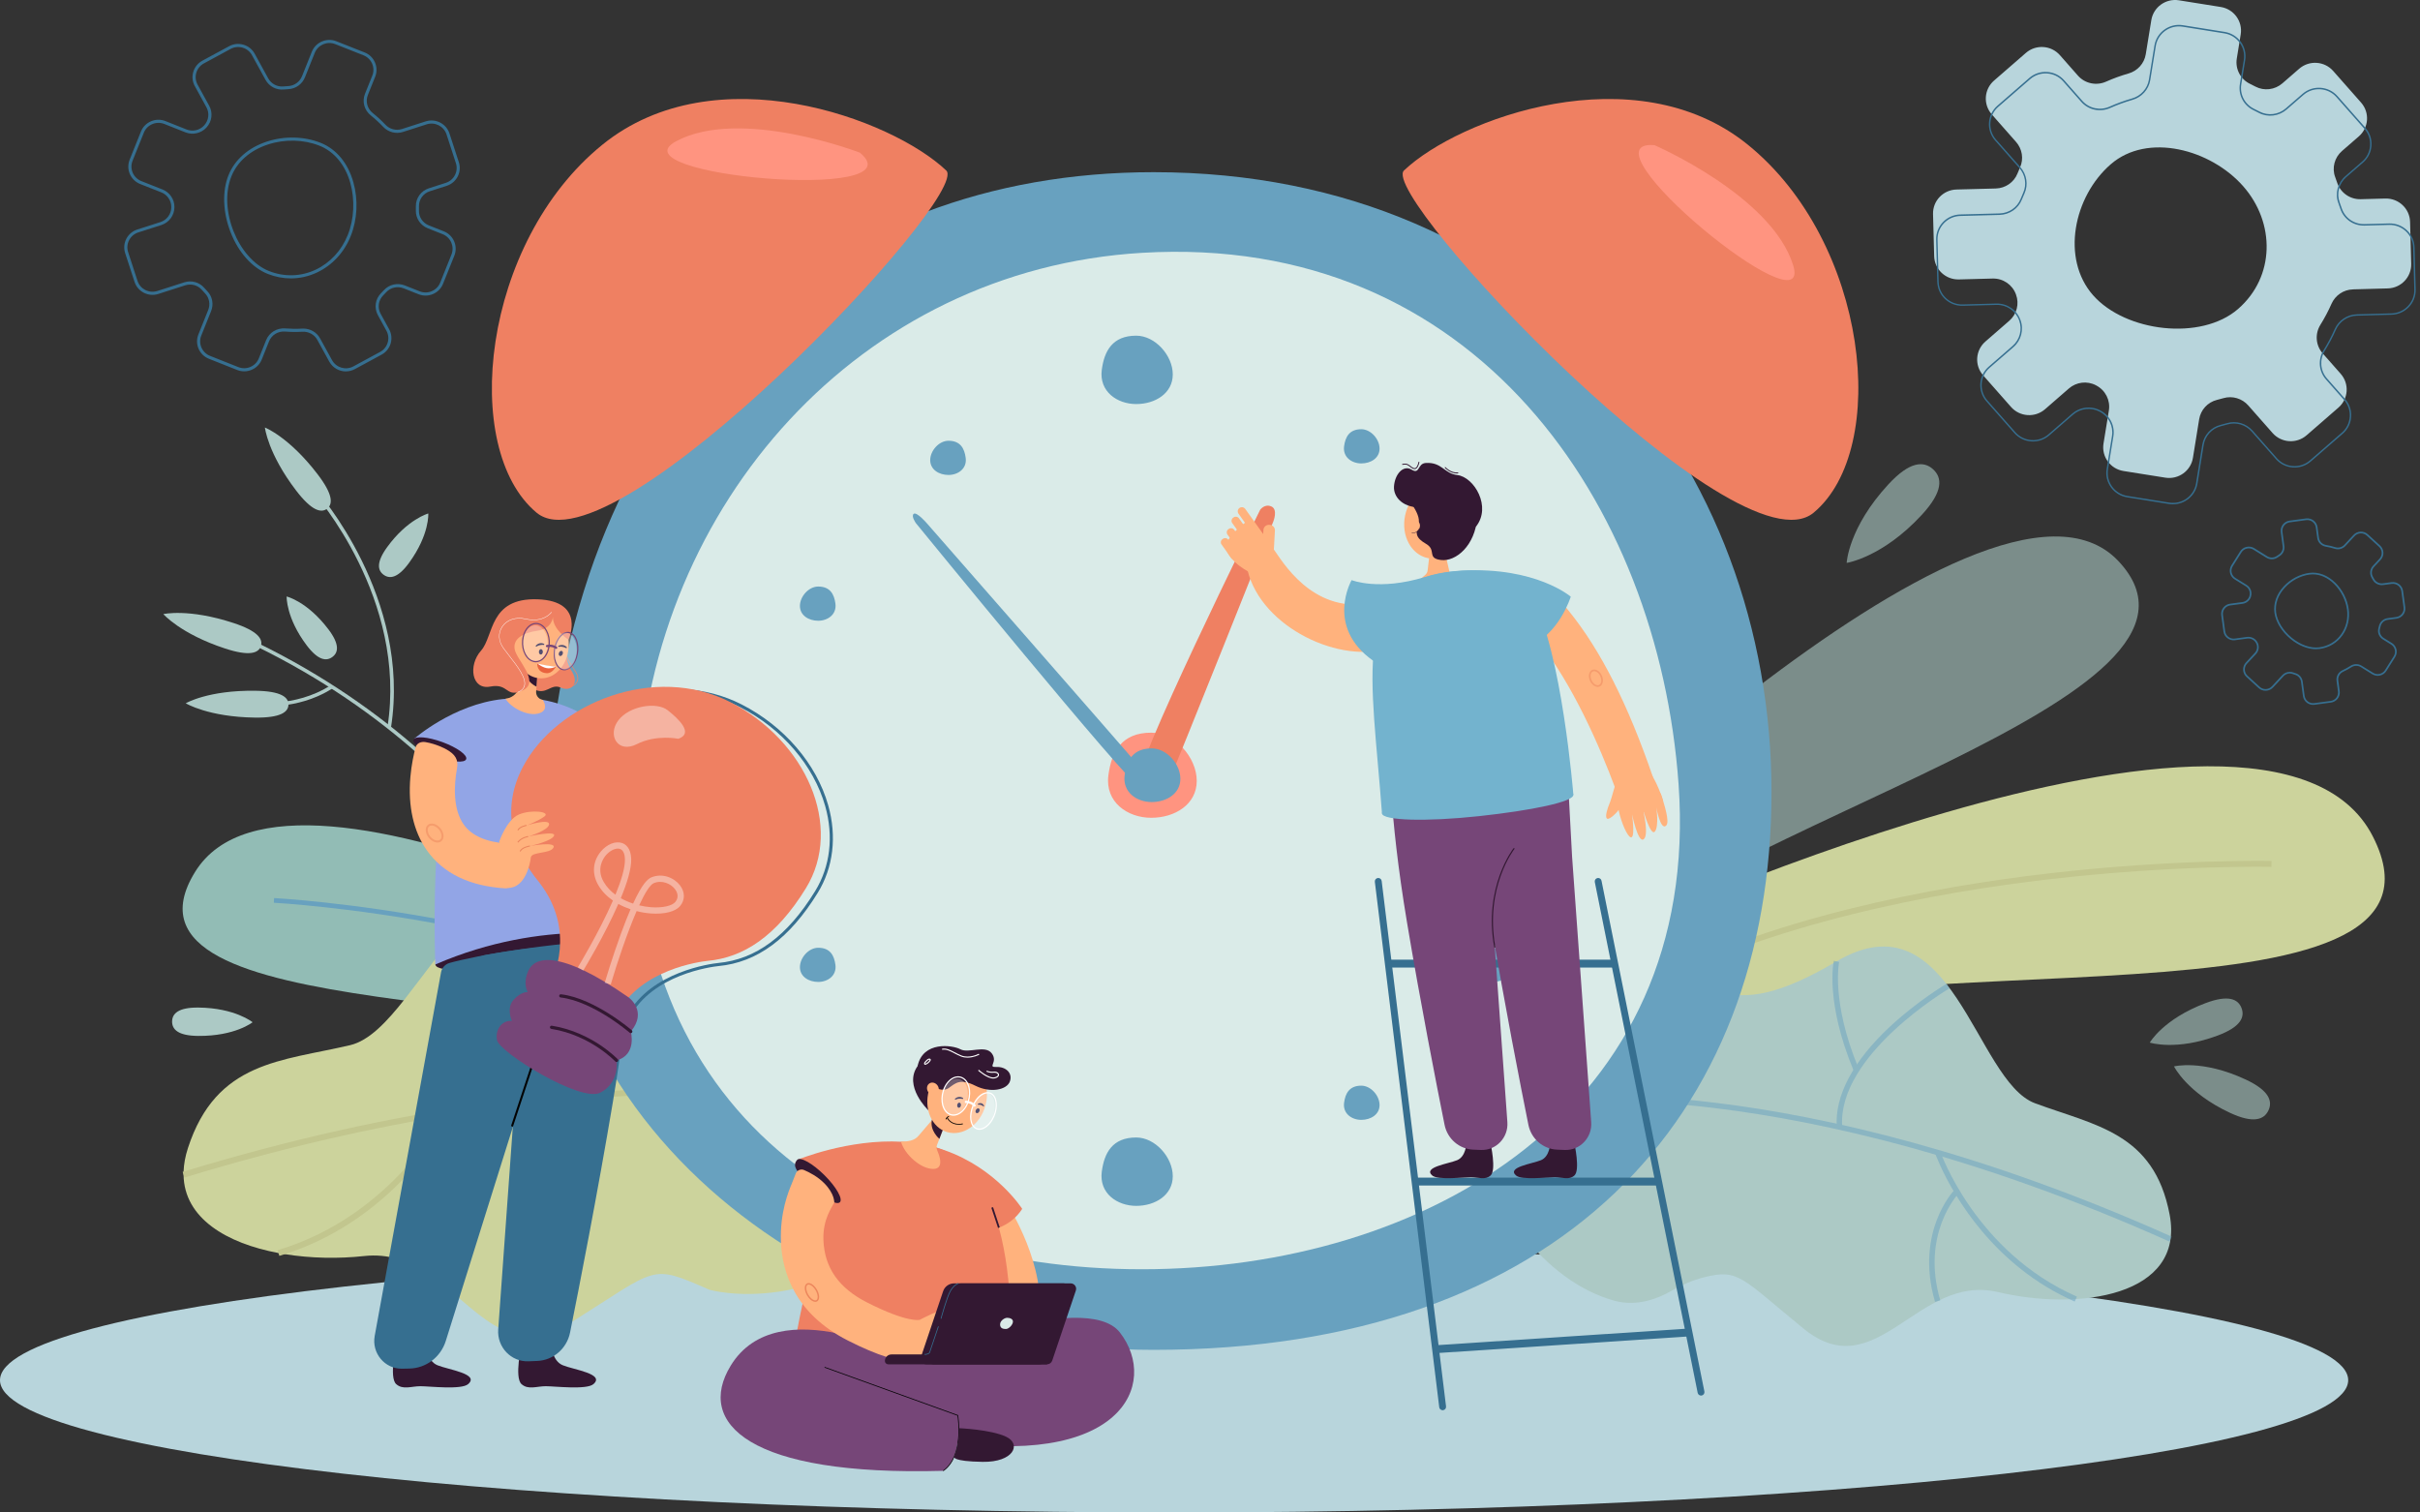
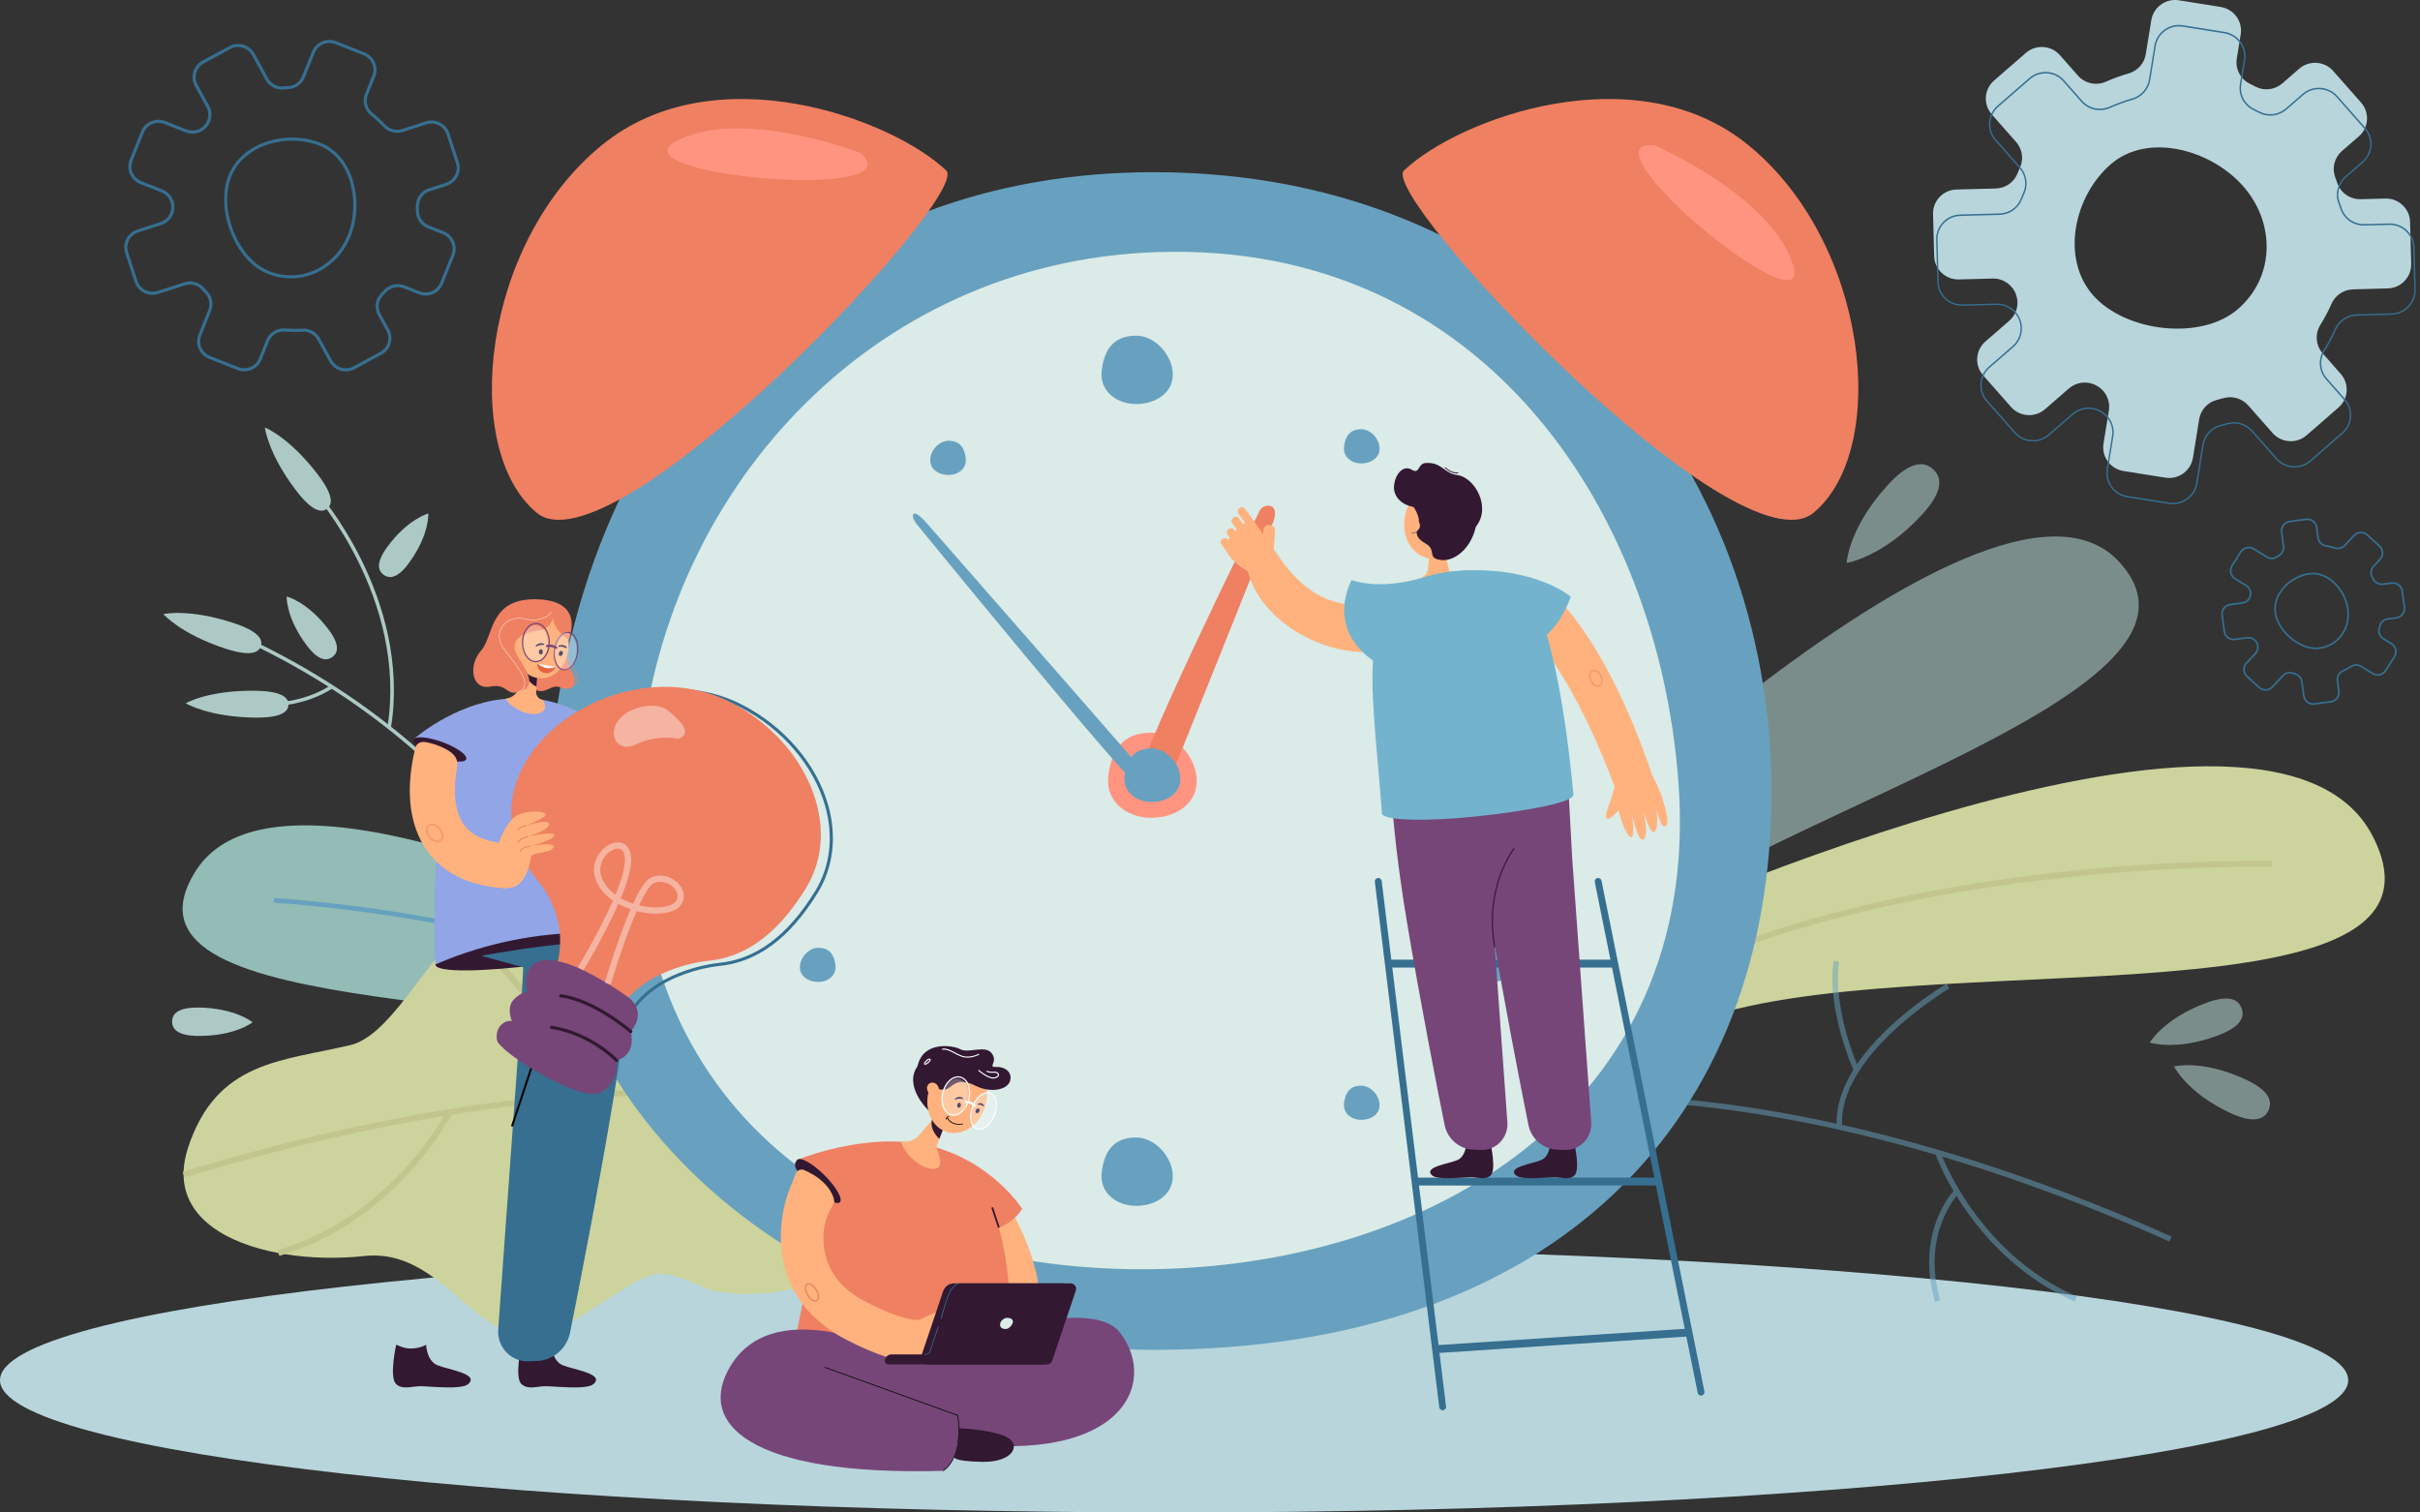
<svg xmlns="http://www.w3.org/2000/svg" width="128" height="80" viewBox="0 0 128 80" fill="none">
  <rect x="0" y="0" width="128" height="80" fill="#333333" stroke="none" />
  <g clip-path="url(#clip0_54_39811)">
    <path d="M122.346 37.283C122.228 37.283 122.113 37.244 122.018 37.172C121.903 37.084 121.828 36.957 121.809 36.815L121.708 36.065C121.685 35.891 121.562 35.745 121.397 35.694C121.352 35.68 121.307 35.665 121.262 35.65C121.093 35.59 120.904 35.637 120.781 35.77L120.231 36.362C120.027 36.581 119.684 36.595 119.463 36.394L118.819 35.805C118.712 35.707 118.651 35.574 118.645 35.43C118.639 35.286 118.69 35.148 118.789 35.042L119.261 34.533C119.393 34.391 119.419 34.182 119.325 34.011L119.321 34.005C119.233 33.843 119.049 33.751 118.864 33.776L118.216 33.863C118.072 33.882 117.929 33.845 117.814 33.757C117.698 33.67 117.624 33.543 117.605 33.4L117.488 32.539C117.469 32.396 117.507 32.254 117.595 32.14C117.683 32.025 117.811 31.951 117.954 31.933L118.603 31.846C118.789 31.822 118.941 31.685 118.984 31.505L118.985 31.498C119.03 31.31 118.95 31.115 118.785 31.012L118.194 30.645C118.071 30.569 117.985 30.449 117.952 30.309C117.92 30.169 117.944 30.024 118.021 29.902L118.485 29.165C118.562 29.043 118.682 28.958 118.823 28.926C118.965 28.893 119.11 28.918 119.233 28.994L119.921 29.422C120.075 29.517 120.269 29.513 120.417 29.412C120.456 29.385 120.495 29.359 120.535 29.333C120.681 29.24 120.761 29.068 120.737 28.894L120.636 28.144C120.596 27.849 120.805 27.577 121.102 27.538L121.968 27.422C122.112 27.403 122.255 27.441 122.37 27.528C122.486 27.616 122.559 27.742 122.579 27.885L122.654 28.442C122.681 28.64 122.833 28.794 123.034 28.827C123.197 28.853 123.36 28.892 123.519 28.942C123.687 28.994 123.872 28.946 123.991 28.819L124.479 28.294C124.682 28.075 125.026 28.061 125.246 28.263L125.889 28.852C125.995 28.95 126.058 29.083 126.064 29.226C126.07 29.37 126.019 29.508 125.92 29.614L125.575 29.985C125.439 30.132 125.416 30.346 125.518 30.518C125.54 30.554 125.56 30.591 125.58 30.628C125.668 30.788 125.851 30.879 126.036 30.854L126.494 30.793C126.789 30.753 127.064 30.961 127.104 31.256L127.221 32.117C127.24 32.26 127.202 32.402 127.115 32.516C127.026 32.631 126.899 32.704 126.755 32.723L126.298 32.785C126.112 32.809 125.96 32.945 125.918 33.123C125.908 33.164 125.898 33.205 125.886 33.245C125.834 33.438 125.913 33.638 126.084 33.745L126.515 34.012C126.638 34.089 126.723 34.208 126.756 34.348C126.789 34.488 126.764 34.633 126.687 34.755L126.224 35.491C126.066 35.744 125.73 35.821 125.476 35.663L124.866 35.284C124.718 35.193 124.526 35.195 124.378 35.29C124.239 35.379 124.091 35.459 123.942 35.528C123.757 35.612 123.652 35.801 123.678 35.998L123.753 36.556C123.773 36.699 123.734 36.841 123.647 36.955C123.559 37.069 123.431 37.143 123.287 37.162L122.42 37.278C122.395 37.281 122.371 37.282 122.347 37.282L122.346 37.283ZM121.112 35.535C121.173 35.535 121.233 35.545 121.292 35.566C121.335 35.581 121.379 35.596 121.423 35.609C121.622 35.67 121.769 35.845 121.797 36.054L121.898 36.803C121.914 36.922 121.976 37.029 122.072 37.102C122.168 37.175 122.286 37.206 122.407 37.19L123.274 37.074C123.394 37.058 123.5 36.997 123.573 36.902C123.647 36.806 123.678 36.688 123.662 36.569L123.587 36.011C123.555 35.775 123.682 35.548 123.902 35.448C124.049 35.381 124.192 35.302 124.327 35.216C124.505 35.102 124.735 35.1 124.912 35.21L125.523 35.588C125.735 35.72 126.014 35.655 126.147 35.446L126.61 34.709C126.674 34.608 126.694 34.487 126.667 34.369C126.64 34.252 126.568 34.153 126.466 34.089L126.035 33.822C125.83 33.695 125.735 33.454 125.799 33.223C125.81 33.184 125.82 33.144 125.83 33.104C125.88 32.891 126.063 32.727 126.285 32.697L126.742 32.636C126.862 32.62 126.969 32.559 127.042 32.463C127.116 32.367 127.147 32.249 127.131 32.13L127.014 31.269C126.981 31.024 126.753 30.85 126.506 30.884L126.048 30.945C125.826 30.974 125.606 30.865 125.501 30.672C125.482 30.637 125.461 30.601 125.441 30.566C125.318 30.359 125.346 30.102 125.509 29.926L125.854 29.555C126.023 29.372 126.011 29.088 125.828 28.919L125.185 28.33C125.001 28.162 124.714 28.173 124.545 28.355L124.057 28.881C123.915 29.033 123.693 29.091 123.492 29.028C123.337 28.979 123.178 28.942 123.019 28.916C122.779 28.877 122.597 28.691 122.565 28.455L122.489 27.898C122.473 27.779 122.411 27.673 122.314 27.6C122.218 27.527 122.099 27.496 121.98 27.512L121.113 27.628C120.866 27.661 120.691 27.888 120.725 28.134L120.826 28.883C120.854 29.092 120.759 29.299 120.583 29.41C120.544 29.435 120.506 29.46 120.468 29.487C120.291 29.609 120.058 29.614 119.873 29.499L119.185 29.072C119.083 29.008 118.961 28.988 118.843 29.015C118.725 29.042 118.625 29.113 118.561 29.215L118.097 29.951C118.033 30.053 118.012 30.174 118.039 30.291C118.067 30.408 118.138 30.507 118.24 30.571L118.832 30.938C119.03 31.061 119.126 31.295 119.072 31.521L119.027 31.518L119.071 31.528C119.02 31.743 118.837 31.907 118.615 31.937L117.966 32.023C117.846 32.039 117.739 32.101 117.666 32.196C117.592 32.292 117.561 32.41 117.577 32.529L117.694 33.39C117.71 33.509 117.772 33.615 117.868 33.688C117.964 33.761 118.083 33.792 118.203 33.776L118.851 33.689C119.073 33.659 119.293 33.77 119.4 33.964L119.364 33.992L119.403 33.97C119.515 34.174 119.485 34.425 119.326 34.596L118.853 35.104C118.771 35.193 118.729 35.307 118.734 35.428C118.739 35.548 118.791 35.659 118.88 35.74L119.523 36.329C119.707 36.497 119.994 36.486 120.163 36.303L120.713 35.711C120.818 35.597 120.963 35.536 121.112 35.536L121.112 35.535Z" fill="#366F90" />
    <path d="M122.501 34.339C122.063 34.339 121.584 34.149 121.16 33.802C120.688 33.415 120.368 32.894 120.301 32.407C120.236 31.924 120.409 31.431 120.789 31.019C121.147 30.63 121.642 30.369 122.148 30.302C122.629 30.238 123.119 30.424 123.527 30.828C123.903 31.201 124.16 31.708 124.228 32.218C124.297 32.718 124.18 33.21 123.9 33.602C123.615 34.003 123.185 34.26 122.692 34.326C122.63 34.334 122.566 34.338 122.502 34.338L122.501 34.339ZM122.334 30.379C122.276 30.379 122.217 30.383 122.159 30.391C121.675 30.455 121.199 30.706 120.855 31.08C120.494 31.472 120.329 31.939 120.39 32.396C120.453 32.861 120.762 33.361 121.217 33.733C121.685 34.116 122.217 34.3 122.679 34.239C123.148 34.176 123.555 33.932 123.826 33.552C124.093 33.178 124.204 32.709 124.139 32.231C124.073 31.747 123.821 31.246 123.463 30.892C123.125 30.558 122.73 30.38 122.334 30.38V30.379Z" fill="#366F90" />
    <path d="M18.296 19.646C17.941 19.646 17.599 19.458 17.417 19.129L16.784 17.976C16.63 17.696 16.32 17.528 15.996 17.547C15.692 17.565 15.384 17.562 15.081 17.538C14.709 17.508 14.367 17.715 14.23 18.055L13.845 19.016C13.746 19.262 13.556 19.456 13.311 19.56C13.066 19.665 12.794 19.668 12.546 19.57L11.052 18.978C10.803 18.879 10.609 18.692 10.504 18.448C10.398 18.204 10.395 17.935 10.494 17.688L11.013 16.396C11.134 16.096 11.07 15.752 10.851 15.522C10.791 15.459 10.733 15.395 10.676 15.331C10.459 15.084 10.113 14.99 9.795 15.092L8.375 15.548C7.851 15.717 7.286 15.431 7.116 14.91L6.62 13.389C6.538 13.137 6.56 12.868 6.681 12.632C6.803 12.395 7.01 12.221 7.264 12.139L8.484 11.747C8.824 11.638 9.056 11.325 9.06 10.969V10.954C9.065 10.615 8.854 10.303 8.535 10.176L7.417 9.734C7.169 9.636 6.974 9.448 6.868 9.204C6.763 8.961 6.76 8.691 6.858 8.445L7.453 6.96C7.552 6.713 7.742 6.52 7.987 6.415C8.232 6.31 8.504 6.307 8.752 6.405L9.87 6.849C10.189 6.975 10.558 6.892 10.789 6.643L10.797 6.634C11.041 6.372 11.09 5.987 10.919 5.675L10.305 4.556C10.177 4.324 10.148 4.055 10.223 3.801C10.299 3.547 10.469 3.337 10.703 3.21L12.117 2.445C12.351 2.318 12.62 2.289 12.877 2.364C13.133 2.439 13.344 2.609 13.472 2.842L14.186 4.144C14.346 4.435 14.662 4.603 14.991 4.572C15.077 4.564 15.164 4.557 15.251 4.553C15.569 4.535 15.854 4.33 15.975 4.03L16.493 2.737C16.697 2.229 17.28 1.98 17.791 2.182L19.285 2.773C19.533 2.872 19.728 3.059 19.833 3.303C19.939 3.547 19.942 3.816 19.843 4.063L19.458 5.023C19.321 5.363 19.426 5.748 19.716 5.98C19.954 6.17 20.18 6.378 20.389 6.599C20.611 6.834 20.952 6.923 21.257 6.825L22.516 6.42C23.04 6.252 23.605 6.539 23.774 7.059L24.269 8.58C24.351 8.832 24.329 9.101 24.208 9.336C24.087 9.572 23.88 9.747 23.626 9.829L22.736 10.115C22.384 10.228 22.152 10.552 22.16 10.919C22.161 10.996 22.162 11.073 22.16 11.151C22.154 11.486 22.365 11.795 22.684 11.922L23.474 12.235C23.985 12.438 24.235 13.016 24.031 13.524L23.435 15.009C23.337 15.255 23.147 15.448 22.902 15.553C22.657 15.658 22.385 15.661 22.137 15.563L21.348 15.25C21.029 15.124 20.661 15.204 20.433 15.451C20.38 15.508 20.326 15.565 20.271 15.62C20.012 15.882 19.956 16.274 20.134 16.597L20.581 17.413C20.709 17.645 20.738 17.913 20.663 18.168C20.587 18.422 20.417 18.632 20.183 18.759L18.77 19.523C18.619 19.605 18.456 19.644 18.294 19.644L18.296 19.646ZM16.046 17.38C16.412 17.38 16.754 17.578 16.929 17.896L17.562 19.049C17.782 19.45 18.29 19.598 18.693 19.379L20.105 18.614C20.301 18.509 20.443 18.334 20.506 18.121C20.569 17.909 20.545 17.686 20.438 17.491L19.99 16.675C19.777 16.288 19.844 15.818 20.155 15.505C20.208 15.451 20.261 15.396 20.313 15.34C20.587 15.043 21.029 14.945 21.412 15.097L22.201 15.41C22.407 15.491 22.634 15.489 22.838 15.401C23.043 15.313 23.201 15.153 23.284 14.947L23.879 13.462C24.049 13.039 23.841 12.557 23.414 12.387L22.625 12.074C22.242 11.923 21.99 11.55 21.996 11.148C21.997 11.073 21.997 10.997 21.996 10.922C21.987 10.481 22.265 10.094 22.687 9.958L23.577 9.672C23.789 9.604 23.962 9.458 24.062 9.261C24.164 9.064 24.182 8.84 24.113 8.629L23.618 7.109C23.476 6.675 23.006 6.436 22.569 6.576L21.309 6.981C20.944 7.098 20.535 6.992 20.27 6.711C20.067 6.495 19.846 6.292 19.615 6.108C19.267 5.829 19.142 5.369 19.306 4.961L19.692 4C19.774 3.795 19.771 3.57 19.683 3.367C19.595 3.164 19.433 3.007 19.226 2.925L17.732 2.334C17.305 2.165 16.819 2.372 16.649 2.796L16.13 4.089C15.986 4.448 15.645 4.695 15.261 4.715C15.177 4.72 15.092 4.727 15.008 4.734C14.613 4.772 14.234 4.57 14.043 4.221L13.328 2.919C13.222 2.725 13.045 2.583 12.832 2.521C12.618 2.459 12.393 2.483 12.197 2.588L10.784 3.354C10.589 3.459 10.447 3.634 10.384 3.846C10.321 4.058 10.345 4.282 10.451 4.476L11.066 5.595C11.271 5.969 11.213 6.431 10.921 6.744L10.912 6.754C10.634 7.052 10.191 7.152 9.809 7.001L8.691 6.557C8.484 6.476 8.258 6.478 8.053 6.566C7.849 6.653 7.691 6.814 7.608 7.02L7.012 8.505C6.93 8.71 6.933 8.935 7.021 9.139C7.109 9.342 7.272 9.498 7.478 9.58L8.597 10.022C8.979 10.174 9.232 10.548 9.226 10.955V10.969C9.22 11.396 8.942 11.771 8.534 11.903L7.314 12.294C7.102 12.362 6.93 12.508 6.828 12.705C6.727 12.902 6.709 13.126 6.778 13.337L7.274 14.858C7.415 15.292 7.886 15.53 8.323 15.39L9.744 14.934C10.125 14.811 10.539 14.924 10.8 15.221C10.855 15.284 10.912 15.347 10.971 15.408C11.235 15.684 11.312 16.096 11.166 16.456L10.647 17.749C10.565 17.954 10.568 18.179 10.655 18.382C10.743 18.585 10.905 18.742 11.112 18.824L12.607 19.417C12.814 19.498 13.04 19.496 13.245 19.408C13.45 19.32 13.607 19.16 13.69 18.954L14.076 17.992C14.24 17.585 14.649 17.336 15.094 17.372C15.389 17.395 15.689 17.399 15.986 17.381C16.006 17.38 16.026 17.379 16.046 17.379V17.38Z" fill="#366F90" />
    <path d="M15.385 14.725C14.976 14.725 14.566 14.647 14.17 14.491C13.332 14.159 12.611 13.352 12.193 12.277C11.787 11.235 11.746 10.112 12.083 9.273C12.417 8.439 13.143 7.805 14.125 7.485C15.053 7.183 16.084 7.208 16.956 7.553C17.787 7.882 18.402 8.62 18.689 9.633C18.954 10.568 18.903 11.609 18.55 12.489C18.204 13.352 17.57 14.036 16.764 14.414C16.324 14.621 15.856 14.725 15.385 14.725ZM14.232 14.337C15.04 14.657 15.914 14.632 16.693 14.266C17.461 13.905 18.065 13.252 18.395 12.428C18.73 11.593 18.78 10.565 18.529 9.677C18.257 8.715 17.676 8.015 16.895 7.706C16.059 7.375 15.068 7.351 14.178 7.641C13.242 7.946 12.553 8.546 12.238 9.333C11.541 11.066 12.585 13.685 14.232 14.337Z" fill="#366F90" />
    <path d="M124.454 15.305L126.294 15.255C126.998 15.236 127.553 14.654 127.534 13.956L127.475 11.733C127.456 11.034 126.87 10.482 126.166 10.501L124.864 10.536C124.303 10.551 123.797 10.199 123.621 9.669C123.587 9.568 123.551 9.467 123.514 9.367C123.331 8.879 123.48 8.329 123.874 7.987L124.764 7.214C125.294 6.753 125.348 5.953 124.884 5.426L123.409 3.754C122.946 3.228 122.141 3.175 121.611 3.635L120.72 4.409C120.326 4.751 119.759 4.824 119.297 4.581C119.203 4.531 119.107 4.483 119.011 4.436C118.505 4.193 118.22 3.648 118.31 3.097L118.517 1.821C118.629 1.13 118.156 0.48 117.461 0.369L115.25 0.016C114.555 -0.095 113.901 0.374 113.789 1.064L113.495 2.87C113.416 3.357 113.059 3.751 112.582 3.887C112.181 4.002 111.786 4.145 111.399 4.317C110.884 4.547 110.279 4.423 109.907 4L108.953 2.917C108.489 2.391 107.683 2.338 107.154 2.799L105.469 4.263C104.94 4.724 104.887 5.523 105.35 6.05L106.634 7.507C106.96 7.876 107.048 8.402 106.847 8.851C106.799 8.959 106.752 9.069 106.709 9.179C106.522 9.647 106.068 9.957 105.561 9.97L103.484 10.024C102.78 10.043 102.224 10.624 102.243 11.324L102.303 13.548C102.321 14.247 102.907 14.799 103.611 14.78L105.395 14.733C105.943 14.718 106.438 15.054 106.626 15.564C106.628 15.57 106.63 15.576 106.632 15.581C106.815 16.072 106.671 16.624 106.274 16.968L105.013 18.065C104.483 18.526 104.429 19.326 104.893 19.852L106.369 21.526C106.833 22.052 107.639 22.105 108.168 21.644L109.428 20.548C109.824 20.203 110.395 20.134 110.86 20.379C110.866 20.383 110.872 20.385 110.877 20.389C111.362 20.642 111.631 21.173 111.544 21.711L111.26 23.461C111.147 24.151 111.621 24.802 112.317 24.913L114.529 25.265C115.224 25.376 115.878 24.906 115.99 24.216L116.319 22.177C116.399 21.68 116.768 21.274 117.26 21.152C117.376 21.123 117.491 21.092 117.605 21.059C118.08 20.921 118.593 21.077 118.918 21.447L120.202 22.904C120.666 23.431 121.472 23.484 122.001 23.024L123.686 21.559C124.217 21.098 124.27 20.299 123.806 19.772L122.851 18.689C122.479 18.267 122.436 17.656 122.732 17.179C122.954 16.822 123.15 16.452 123.317 16.073C123.516 15.621 123.956 15.32 124.453 15.307L124.454 15.305ZM118.378 16.342C116.421 18.044 112.422 17.56 110.709 15.617C108.999 13.676 109.683 10.392 111.639 8.692C113.593 6.991 116.932 7.903 118.644 9.846C120.356 11.787 120.334 14.641 118.378 16.342V16.342Z" fill="#B8D5DC" />
    <path d="M114.933 26.675C114.864 26.675 114.795 26.67 114.724 26.659L112.512 26.306C112.166 26.251 111.862 26.065 111.656 25.782C111.45 25.5 111.368 25.155 111.424 24.811L111.708 23.061C111.792 22.54 111.533 22.025 111.062 21.778L111.044 21.769C110.596 21.533 110.038 21.599 109.655 21.932L108.395 23.028C108.131 23.258 107.793 23.372 107.443 23.349C107.093 23.326 106.773 23.169 106.542 22.907L105.066 21.233C104.835 20.971 104.721 20.635 104.744 20.287C104.767 19.939 104.926 19.621 105.19 19.392L106.451 18.296C106.834 17.962 106.974 17.422 106.798 16.95L106.792 16.933C106.608 16.437 106.13 16.112 105.598 16.127L103.814 16.174C103.462 16.183 103.13 16.056 102.875 15.817C102.621 15.577 102.476 15.253 102.466 14.905L102.407 12.681C102.397 12.332 102.525 12.002 102.766 11.749C103.008 11.496 103.334 11.351 103.685 11.342L105.762 11.288C106.257 11.274 106.695 10.974 106.875 10.521C106.919 10.411 106.966 10.3 107.014 10.192C107.207 9.761 107.125 9.249 106.807 8.888L105.523 7.431C105.046 6.89 105.101 6.065 105.646 5.59L107.33 4.126C107.594 3.896 107.932 3.783 108.282 3.806C108.632 3.829 108.952 3.986 109.183 4.248L110.138 5.331C110.498 5.739 111.08 5.863 111.585 5.638C111.969 5.467 112.369 5.322 112.772 5.205C113.235 5.073 113.583 4.685 113.659 4.219L113.952 2.413C114.067 1.704 114.743 1.219 115.457 1.333L117.668 1.686C118.014 1.742 118.319 1.928 118.524 2.21C118.729 2.492 118.812 2.838 118.756 3.182L118.549 4.458C118.461 4.998 118.734 5.519 119.229 5.758C119.325 5.804 119.421 5.852 119.516 5.902C119.958 6.136 120.513 6.068 120.896 5.735L121.787 4.962C122.332 4.489 123.163 4.544 123.639 5.085L125.114 6.757C125.346 7.019 125.46 7.355 125.436 7.702C125.413 8.05 125.255 8.368 124.991 8.597L124.101 9.37C123.718 9.704 123.577 10.241 123.752 10.709C123.789 10.809 123.825 10.911 123.859 11.012C124.031 11.53 124.513 11.866 125.065 11.853L126.366 11.818C126.718 11.809 127.05 11.936 127.305 12.175C127.56 12.415 127.705 12.739 127.714 13.087L127.774 15.309C127.793 16.028 127.22 16.629 126.497 16.648L124.656 16.698C124.18 16.71 123.747 17.002 123.554 17.441C123.385 17.824 123.187 18.198 122.968 18.553C122.677 19.021 122.723 19.609 123.083 20.017L124.038 21.101C124.269 21.363 124.383 21.699 124.36 22.046C124.337 22.394 124.179 22.712 123.915 22.942L122.229 24.406C121.965 24.636 121.627 24.749 121.277 24.726C120.927 24.703 120.608 24.546 120.376 24.283L119.093 22.826C118.774 22.465 118.274 22.317 117.819 22.45C117.705 22.483 117.588 22.514 117.473 22.543C116.997 22.661 116.639 23.051 116.56 23.538L116.231 25.576C116.127 26.216 115.568 26.674 114.935 26.674L114.933 26.675ZM110.472 21.554C110.681 21.554 110.889 21.603 111.08 21.703L111.097 21.712C111.598 21.973 111.873 22.521 111.784 23.074L111.499 24.823C111.447 25.147 111.525 25.472 111.718 25.738C111.912 26.004 112.198 26.179 112.524 26.231L114.737 26.584C115.409 26.691 116.046 26.235 116.153 25.566L116.483 23.528C116.566 23.012 116.947 22.597 117.453 22.471C117.567 22.443 117.683 22.412 117.796 22.379C118.28 22.238 118.811 22.395 119.149 22.778L120.432 24.235C120.65 24.483 120.951 24.631 121.281 24.652C121.61 24.674 121.929 24.567 122.177 24.351L123.863 22.886C124.111 22.671 124.26 22.371 124.283 22.044C124.305 21.716 124.197 21.4 123.979 21.153L123.024 20.07C122.642 19.636 122.592 19.012 122.901 18.515C123.12 18.164 123.316 17.793 123.483 17.413C123.688 16.948 124.147 16.638 124.654 16.625L126.494 16.575C127.175 16.556 127.715 15.991 127.697 15.315L127.637 13.092C127.629 12.764 127.492 12.46 127.252 12.234C127.011 12.008 126.698 11.889 126.368 11.897L125.066 11.932C124.48 11.947 123.968 11.589 123.785 11.04C123.752 10.939 123.716 10.838 123.679 10.739C123.493 10.242 123.643 9.671 124.05 9.317L124.939 8.544C125.188 8.328 125.337 8.028 125.359 7.701C125.381 7.374 125.273 7.058 125.055 6.811L123.581 5.138C123.132 4.629 122.349 4.577 121.836 5.023L120.946 5.796C120.539 6.149 119.949 6.221 119.479 5.974C119.385 5.924 119.289 5.876 119.195 5.83C118.67 5.577 118.379 5.023 118.472 4.45L118.68 3.174C118.732 2.85 118.654 2.525 118.461 2.259C118.268 1.994 117.982 1.819 117.655 1.766L115.445 1.413C114.772 1.305 114.136 1.761 114.027 2.43L113.734 4.236C113.653 4.731 113.284 5.143 112.793 5.283C112.392 5.398 111.996 5.542 111.616 5.711C111.079 5.95 110.462 5.82 110.08 5.385L109.125 4.302C108.908 4.055 108.606 3.907 108.276 3.886C107.947 3.864 107.629 3.972 107.38 4.188L105.696 5.652C105.183 6.098 105.131 6.876 105.58 7.385L106.865 8.842C107.202 9.225 107.288 9.769 107.084 10.227C107.036 10.334 106.99 10.444 106.945 10.553C106.754 11.035 106.289 11.354 105.763 11.368L103.686 11.423C103.355 11.431 103.049 11.567 102.821 11.805C102.594 12.043 102.474 12.355 102.482 12.683L102.542 14.907C102.55 15.235 102.688 15.54 102.927 15.765C103.167 15.991 103.482 16.11 103.811 16.102L105.595 16.055C106.157 16.039 106.668 16.384 106.863 16.911L106.869 16.927C107.056 17.429 106.908 18.003 106.501 18.357L105.239 19.453C104.991 19.669 104.842 19.968 104.819 20.296C104.797 20.623 104.906 20.94 105.123 21.186L106.599 22.86C106.816 23.107 107.118 23.254 107.448 23.276C107.778 23.298 108.096 23.19 108.345 22.974L109.604 21.878C109.848 21.665 110.16 21.555 110.472 21.555V21.554Z" fill="#366F90" />
    <path d="M62.101 80C96.398 80 124.202 76.867 124.202 73.002C124.202 69.137 96.398 66.004 62.101 66.004C27.803 66.004 0 69.137 0 73.002C0 76.867 27.803 80 62.101 80Z" fill="#B8D5DC" />
    <g opacity="0.6">
      <path d="M78.79 48.775C78.79 48.775 105.076 22.314 112.038 29.667C119 37.02 90.468 43.523 83.062 51.467L78.79 48.775Z" fill="#ACC9C5" />
    </g>
    <path d="M84.548 49.837C84.548 49.837 119.927 33.391 125.497 44.225C131.066 55.059 98.545 49.409 88.447 54.559L84.548 49.837H84.548Z" fill="#CCD39C" />
    <path d="M86.706 52.498C93.614 48.815 102.337 47.204 108.438 46.501C115.052 45.739 120.092 45.85 120.142 45.851L120.149 45.54C120.099 45.539 115.037 45.427 108.401 46.192C102.273 46.898 93.509 48.517 86.557 52.224L86.705 52.498H86.706Z" fill="#C2C68E" />
-     <path d="M105.676 68.342C101.42 67.335 99.263 73.438 95.388 70.27C92.112 67.59 91.963 67.101 90.163 67.552C89.546 67.706 88.959 67.956 88.41 68.275C87.752 68.658 86.607 69.138 85.383 68.798C77.907 66.718 73.366 52.102 83.253 49.945C83.967 49.789 84.798 49.994 85.698 50.262C90.579 51.72 90.995 54.464 97.138 50.851C103.281 47.238 104.459 57.171 107.634 58.353C110.809 59.534 113.931 59.904 114.757 64.239C115.583 68.575 109.932 69.35 105.677 68.341L105.676 68.342Z" fill="#ACC9C5" />
    <g opacity="0.5">
      <path d="M81.894 58.359L81.853 58.076C81.978 58.058 94.643 56.354 114.864 65.409L114.746 65.67C94.601 56.649 82.019 58.341 81.894 58.359Z" fill="#68A1BF" />
      <path d="M98.037 56.613C96.538 53 96.977 50.907 96.996 50.82L97.277 50.882C97.272 50.902 96.842 52.984 98.303 56.505L98.037 56.614V56.613Z" fill="#68A1BF" />
      <path d="M97.152 59.611C97.037 57.961 98.01 56.125 99.964 54.302C101.427 52.937 102.946 52.042 102.961 52.034L103.107 52.28C103.047 52.315 97.175 55.798 97.439 59.592L97.152 59.611Z" fill="#68A1BF" />
      <path d="M102.632 61.668C102.444 61.258 102.355 61.008 102.352 60.996L102.624 60.905C102.642 60.958 104.497 66.228 109.853 68.583L109.737 68.844C105.421 66.947 103.332 63.197 102.632 61.669V61.668Z" fill="#68A1BF" />
      <path d="M102.349 68.862C101.789 66.953 102.089 65.456 102.439 64.535C102.821 63.533 103.331 62.99 103.354 62.968L103.563 63.164C103.543 63.185 101.599 65.287 102.626 68.782L102.349 68.862H102.349Z" fill="#68A1BF" />
    </g>
    <g opacity="0.6">
      <path d="M99.879 25.622C101.022 24.384 101.757 24.377 102.246 24.822C102.735 25.267 102.791 25.996 101.647 27.233C99.566 29.489 97.675 29.773 97.675 29.773C97.675 29.773 97.766 27.91 99.879 25.622Z" fill="#ACC9C5" />
    </g>
    <g opacity="0.6">
      <path d="M118.779 57.099C120.027 57.681 120.212 58.248 119.983 58.734C119.753 59.22 119.195 59.441 117.947 58.859C115.673 57.799 114.989 56.406 114.989 56.406C114.989 56.406 116.471 56.023 118.779 57.099Z" fill="#ACC9C5" />
    </g>
    <g opacity="0.6">
      <path d="M116.661 53.057C117.874 52.601 118.381 52.848 118.561 53.321C118.74 53.792 118.526 54.311 117.313 54.768C115.102 55.599 113.708 55.146 113.708 55.146C113.708 55.146 114.418 53.901 116.66 53.057H116.661Z" fill="#ACC9C5" />
    </g>
    <path d="M21.639 29.767C21.049 30.579 20.614 30.634 20.294 30.404C19.974 30.174 19.89 29.748 20.48 28.936C21.554 27.459 22.653 27.16 22.653 27.16C22.653 27.16 22.73 28.268 21.639 29.767Z" fill="#ACC9C5" />
    <path d="M30.703 51.323L30.523 51.384C30.513 51.356 29.545 48.579 26.898 45.049C24.455 41.792 20.043 37.208 12.894 33.869L12.975 33.697C20.164 37.054 24.6 41.666 27.056 44.943C29.718 48.495 30.694 51.295 30.703 51.323Z" fill="#ACC9C5" />
    <path d="M20.681 38.489L20.493 38.46C21.562 31.666 16.651 26.13 16.601 26.075L16.743 25.949C16.793 26.005 21.764 31.605 20.68 38.489H20.681Z" fill="#ACC9C5" />
    <path d="M16.807 36.825C15.035 37.6 13.305 37.304 13.284 37.301L13.319 37.114C13.341 37.118 15.557 37.495 17.502 36.239L17.605 36.398C17.342 36.568 17.074 36.708 16.807 36.825Z" fill="#ACC9C5" />
    <path d="M12.349 32.952C13.639 33.376 13.922 33.804 13.798 34.176C13.674 34.549 13.19 34.724 11.9 34.3C9.551 33.529 8.639 32.482 8.639 32.482C8.639 32.482 9.965 32.17 12.349 32.952Z" fill="#ACC9C5" />
    <path d="M13.504 36.536C14.863 36.554 15.263 36.876 15.257 37.269C15.252 37.661 14.844 37.973 13.486 37.956C11.011 37.923 9.825 37.199 9.825 37.199C9.825 37.199 10.994 36.503 13.504 36.536V36.536Z" fill="#ACC9C5" />
    <path d="M17.369 33.284C17.974 34.084 17.898 34.513 17.582 34.748C17.267 34.984 16.831 34.937 16.225 34.138C15.123 32.681 15.161 31.55 15.161 31.55C15.161 31.55 16.249 31.806 17.368 33.284H17.369Z" fill="#ACC9C5" />
    <path d="M16.8 25.086C17.622 26.16 17.612 26.672 17.298 26.909C16.983 27.146 16.484 27.019 15.662 25.945C14.165 23.988 14.011 22.613 14.011 22.613C14.011 22.613 15.281 23.101 16.8 25.086Z" fill="#ACC9C5" />
    <path d="M42.63 53.104C42.63 53.104 15.428 37.824 10.314 46.125C5.201 54.427 31.491 51.908 39.227 56.632L42.63 53.104Z" fill="#92BCB5" />
    <path d="M40.744 55.094C35.461 51.735 28.603 49.917 23.78 48.983C18.552 47.971 14.524 47.751 14.484 47.749L14.498 47.501C14.538 47.503 18.582 47.723 23.828 48.739C28.673 49.676 35.563 51.504 40.879 54.885L40.744 55.094Z" fill="#68A1BF" />
    <path d="M49.246 63.894C43.421 69.928 37.522 68.219 37.522 68.219C34.345 66.837 34.874 67.02 30.213 69.944C26.869 72.04 25.15 69.058 22.681 67.395C22.636 67.365 22.59 67.335 22.545 67.305C21.607 66.7 20.557 66.297 19.269 66.435C17.903 66.584 16.435 66.558 15.068 66.336C14.954 66.318 14.841 66.298 14.729 66.277C11.987 65.763 9.737 64.437 9.709 62.134C9.708 62.079 9.709 62.024 9.71 61.969C9.723 61.581 9.797 61.166 9.941 60.723C11.443 56.112 14.896 56.136 18.519 55.282C20.523 54.81 22.231 51.34 24.406 49.138C24.436 49.106 24.468 49.075 24.499 49.044C26.237 47.324 28.276 46.444 30.997 48.541C30.997 48.541 30.997 48.541 30.997 48.542C31.053 48.584 31.108 48.626 31.162 48.668C37.205 53.267 38.072 50.377 43.544 49.464C44.563 49.295 45.497 49.185 46.253 49.453C53.308 51.946 53.134 58.714 49.245 63.893L49.246 63.894Z" fill="#CCD39C" />
    <path d="M46.569 58.808L46.653 58.506C46.519 58.469 32.953 54.88 9.662 61.984L9.755 62.284C32.959 55.207 46.435 58.771 46.569 58.808Z" fill="#C2C68E" />
    <path d="M29.218 54.698C31.354 50.965 31.165 48.625 31.156 48.527L30.841 48.556C30.843 48.579 31.024 50.906 28.943 54.543L29.218 54.697L29.218 54.698Z" fill="#C2C68E" />
    <path d="M29.768 58.086C30.121 56.303 29.317 54.17 27.439 51.916C26.033 50.228 24.502 49.046 24.488 49.035L24.294 49.283C24.354 49.329 30.271 53.927 29.457 58.026L29.768 58.086V58.086Z" fill="#C2C68E" />
    <path d="M23.512 59.579C23.773 59.157 23.904 58.896 23.91 58.884L23.625 58.747C23.599 58.802 20.846 64.291 14.684 66.126L14.775 66.427C19.741 64.949 22.537 61.149 23.512 59.578V59.579Z" fill="#C2C68E" />
-     <path d="M22.823 67.457C23.698 65.453 23.579 63.78 23.325 62.729C23.048 61.585 22.566 60.923 22.546 60.896L22.29 61.081C22.309 61.106 24.135 63.664 22.533 67.332L22.823 67.457Z" fill="#C2C68E" />
    <path d="M10.477 54.793C9.413 54.784 9.099 54.445 9.103 54.03C9.107 53.616 9.427 53.283 10.491 53.293C12.43 53.31 13.36 54.069 13.36 54.069C13.36 54.069 12.444 54.81 10.477 54.793Z" fill="#ACC9C5" />
    <path d="M28.912 42.444C30.23 20.634 43.695 9.107 61.015 9.107C81.62 9.107 93.699 24.697 93.699 41.899C93.699 59.1 82.498 71.398 61.015 71.398C43.695 71.398 27.875 59.614 28.912 42.444V42.444Z" fill="#68A1BF" />
    <path d="M33.754 41.466C34.532 26.64 45.474 14.268 60.396 13.373C78.017 12.317 87.722 26.657 88.783 41.466C90.02 58.735 75.345 67.135 60.396 67.135C45.448 67.135 32.84 58.86 33.754 41.466Z" fill="#DAEBE8" />
    <path d="M50.047 9.016C47.157 6.272 37.821 2.825 31.864 7.652C25.47 12.832 24.338 23.743 28.378 27.115C32.418 30.487 51.426 10.325 50.048 9.016H50.047Z" fill="#EF8062" />
    <path d="M45.484 8.076C45.484 8.076 39.181 5.65 35.773 7.465C32.366 9.279 48.646 10.713 45.484 8.076Z" fill="#FF9480" />
    <path d="M74.261 9.016C77.151 6.272 86.488 2.825 92.445 7.652C98.839 12.832 99.971 23.743 95.931 27.115C91.891 30.487 72.884 10.325 74.261 9.016Z" fill="#EF8062" />
    <path d="M87.508 7.677C87.508 7.677 93.707 10.356 94.844 14.026C95.98 17.696 83.392 7.343 87.508 7.677Z" fill="#FF9480" />
    <path d="M58.276 19.563C58.406 18.573 58.834 17.755 60.097 17.755C61.103 17.755 62.031 18.806 62.031 19.804C62.031 20.803 61.103 21.372 60.097 21.372C59.092 21.372 58.126 20.709 58.276 19.563Z" fill="#68A1BF" />
    <path d="M58.626 41.004C58.788 39.771 59.32 38.753 60.892 38.753C62.144 38.753 63.299 40.061 63.299 41.304C63.299 42.547 62.144 43.255 60.892 43.255C59.64 43.255 58.439 42.43 58.626 41.004Z" fill="#FF9480" />
    <path d="M78.043 31.681C78.108 31.186 78.322 30.777 78.953 30.777C79.456 30.777 79.92 31.302 79.92 31.802C79.92 32.302 79.456 32.585 78.953 32.585C78.451 32.585 77.967 32.254 78.043 31.681Z" fill="#68A1BF" />
    <path d="M78.043 51.034C78.108 50.538 78.322 50.13 78.953 50.13C79.456 50.13 79.92 50.655 79.92 51.155C79.92 51.655 79.456 51.938 78.953 51.938C78.451 51.938 77.967 51.607 78.043 51.034Z" fill="#68A1BF" />
    <path d="M71.092 23.607C71.157 23.112 71.371 22.703 72.003 22.703C72.505 22.703 72.969 23.228 72.969 23.728C72.969 24.228 72.505 24.512 72.003 24.512C71.5 24.512 71.016 24.18 71.092 23.607Z" fill="#68A1BF" />
    <path d="M71.092 58.329C71.157 57.833 71.371 57.424 72.003 57.424C72.505 57.424 72.969 57.95 72.969 58.45C72.969 58.949 72.505 59.233 72.003 59.233C71.5 59.233 71.016 58.902 71.092 58.329Z" fill="#68A1BF" />
-     <path d="M44.188 31.929C44.123 31.433 43.909 31.024 43.277 31.024C42.774 31.024 42.31 31.55 42.31 32.05C42.31 32.55 42.774 32.833 43.277 32.833C43.78 32.833 44.263 32.502 44.188 31.929Z" fill="#68A1BF" />
    <path d="M44.188 51.034C44.123 50.538 43.909 50.13 43.277 50.13C42.774 50.13 42.31 50.655 42.31 51.155C42.31 51.655 42.774 51.938 43.277 51.938C43.78 51.938 44.263 51.607 44.188 51.034Z" fill="#68A1BF" />
    <path d="M51.078 24.218C51.013 23.722 50.799 23.313 50.168 23.313C49.665 23.313 49.201 23.838 49.201 24.338C49.201 24.838 49.665 25.122 50.168 25.122C50.67 25.122 51.154 24.791 51.078 24.218Z" fill="#68A1BF" />
    <path d="M51.078 58.329C51.013 57.833 50.799 57.424 50.168 57.424C49.665 57.424 49.201 57.95 49.201 58.45C49.201 58.949 49.665 59.233 50.168 59.233C50.67 59.233 51.154 58.902 51.078 58.329Z" fill="#68A1BF" />
    <path d="M37.657 41.446C37.788 40.456 38.215 39.638 39.478 39.638C40.484 39.638 41.412 40.689 41.412 41.687C41.412 42.686 40.484 43.255 39.478 43.255C38.473 43.255 37.507 42.592 37.657 41.446Z" fill="#68A1BF" />
    <path d="M58.276 61.974C58.406 60.983 58.834 60.165 60.097 60.165C61.103 60.165 62.031 61.216 62.031 62.215C62.031 63.213 61.103 63.782 60.097 63.782C59.092 63.782 58.126 63.119 58.276 61.974Z" fill="#68A1BF" />
    <path d="M66.651 26.968C66.651 26.968 59.694 40.993 60.169 41.598C60.645 42.204 61.329 42.391 61.747 41.493C62.164 40.596 67.35 27.581 67.35 27.581C67.35 27.581 67.607 26.946 67.246 26.788C66.884 26.63 66.651 26.967 66.651 26.967V26.968Z" fill="#EF8062" />
    <path d="M48.441 27.667C48.441 27.667 59.77 41.548 60.311 41.669C60.851 41.79 61.054 41.495 60.328 40.624C59.602 39.754 49.004 27.655 49.004 27.655C49.004 27.655 48.487 27.063 48.331 27.177C48.175 27.292 48.442 27.667 48.442 27.667H48.441Z" fill="#68A1BF" />
    <path d="M53.196 63.545C53.393 63.893 55.367 66.93 54.954 69.9L52.805 69.129L51.823 65.124L53.196 63.545Z" fill="#FFB27D" />
    <path d="M44.617 62.3C44.617 62.3 45.937 59.949 49.151 60.599C52.364 61.249 54.118 65.817 53.246 74.865C53.246 74.865 48.14 72.849 41.502 74.474C41.502 74.474 42.595 65.711 44.617 62.3V62.3Z" fill="#EF8062" />
    <path d="M42.165 61.35L44.424 63.589C44.424 63.589 50.215 65.143 51.823 65.124C53.432 65.106 54.065 63.938 54.065 63.938C54.065 63.938 52.707 61.803 49.961 60.838C49.703 60.747 49.433 60.666 49.151 60.599C48.677 60.486 48.194 60.421 47.716 60.392C44.873 60.224 42.166 61.35 42.166 61.35H42.165Z" fill="#EF8062" />
    <path d="M42.165 61.35C41.804 61.739 42.361 62.165 42.985 62.784C43.608 63.402 44.253 63.763 44.424 63.589C44.595 63.416 44.228 62.774 43.604 62.155C42.981 61.537 42.331 61.17 42.165 61.35Z" fill="#331832" />
    <path d="M44.124 63.598C44.124 63.598 44.157 63.151 43.592 62.58C43.251 62.236 42.819 62.011 42.529 61.887C42.358 61.813 42.158 61.896 42.09 62.071L41.909 62.534L42.752 63.073L44.123 63.598L44.124 63.598Z" fill="#FFB27D" />
    <path d="M48.115 71.894C48.115 71.894 41.146 68.143 38.649 72.234C36.799 75.263 39.579 78.084 49.889 77.797C49.889 77.797 50.907 77.323 50.66 74.865C50.561 73.891 48.116 71.894 48.116 71.894H48.115Z" fill="#764678" />
    <path d="M48.115 71.894C48.115 71.894 57.396 68.118 59.233 70.478C61.343 73.191 59.32 77.797 49.536 76.15L48.344 74.864L48.116 71.893L48.115 71.894Z" fill="#764678" />
    <path d="M49.9 77.813L49.877 77.781C50.96 77.014 50.669 75.044 50.642 74.879L43.607 72.336L43.62 72.3L50.676 74.85L50.678 74.861C50.682 74.882 51.044 77.002 49.899 77.812L49.9 77.813Z" fill="#020202" />
    <path d="M50.718 75.541C50.718 75.541 52.429 75.61 53.232 76.001C54.036 76.392 53.606 77.348 51.975 77.322C50.344 77.297 50.468 77.055 50.468 77.055C50.468 77.055 50.778 76.217 50.718 75.54V75.541Z" fill="#331832" />
    <path d="M48.529 72.074C49.095 72.074 49.56 71.932 49.938 71.649C50.651 71.115 50.783 70.264 50.679 69.698L49.998 69.304C49.964 69.118 48.648 69.808 48.65 69.808C48.644 69.81 48.023 69.988 45.866 68.894C44.365 68.133 43.608 67.051 43.553 65.589C43.512 64.487 44.007 63.867 44.124 63.599C44.139 63.563 43.398 62.826 43.42 62.751L42.864 62.47C42.882 62.407 42.33 62.191 42.338 62.173L41.91 62.535C41.698 63.022 41.248 64.138 41.306 65.675C41.366 67.271 42.03 69.476 44.851 70.907C46.389 71.688 47.597 72.074 48.529 72.075L48.529 72.074Z" fill="#FFB27D" />
    <path d="M48.987 72.163H55.001C55.126 72.163 55.239 72.084 55.278 71.966L56.528 68.259C56.59 68.073 56.449 67.88 56.25 67.88H50.467C50.203 67.88 49.969 68.047 49.886 68.293L48.709 71.784C48.646 71.971 48.787 72.163 48.986 72.163H48.987Z" fill="#331832" />
    <path d="M49.364 72.163H55.378C55.504 72.163 55.616 72.084 55.655 71.966L56.905 68.259C56.968 68.073 56.827 67.88 56.627 67.88H50.844C50.581 67.88 50.346 68.047 50.263 68.293L49.086 71.784C49.023 71.971 49.164 72.163 49.363 72.163H49.364Z" fill="#331832" />
    <path d="M53.577 69.901C53.577 69.76 53.413 69.703 53.271 69.703C53.129 69.703 52.896 69.857 52.897 70.055C52.898 70.267 53.066 70.295 53.208 70.295C53.351 70.295 53.577 70.08 53.577 69.901L53.577 69.901Z" fill="#DAEBE8" />
    <path d="M47.153 71.64H55.381V72.163H46.981C46.883 72.163 46.803 72.084 46.803 71.987C46.803 71.795 46.96 71.64 47.153 71.64Z" fill="#331832" />
    <path d="M49.791 69.754L49.753 69.744C49.766 69.699 50.053 68.629 50.246 68.283C50.443 67.933 50.683 67.864 50.693 67.861L50.703 67.898C50.703 67.898 50.468 67.967 50.281 68.302C50.09 68.643 49.795 69.742 49.791 69.753V69.754Z" fill="#366F90" />
    <path d="M48.903 71.658V71.62C49.1 71.62 49.148 71.538 49.149 71.538L49.616 70.152L49.653 70.164L49.184 71.554C49.181 71.561 49.126 71.659 48.903 71.659V71.658Z" fill="#366F90" />
    <path d="M43.122 68.86C43.101 68.86 43.078 68.856 43.055 68.85C42.926 68.816 42.784 68.687 42.684 68.515C42.532 68.25 42.528 67.977 42.675 67.891C42.721 67.864 42.777 67.859 42.839 67.875C42.968 67.909 43.11 68.038 43.209 68.211C43.362 68.475 43.366 68.749 43.219 68.835C43.19 68.851 43.157 68.86 43.122 68.86ZM42.771 67.943C42.75 67.943 42.73 67.948 42.714 67.958C42.608 68.019 42.625 68.257 42.752 68.476C42.84 68.629 42.967 68.747 43.075 68.775C43.117 68.787 43.151 68.784 43.179 68.767C43.285 68.706 43.268 68.469 43.141 68.249C43.053 68.096 42.926 67.978 42.818 67.95C42.801 67.945 42.786 67.943 42.771 67.943Z" fill="#EC865C" />
    <path d="M47.666 60.387C48.061 60.376 48.36 60.335 48.588 60.07L49.291 59.248L49.495 59.009L50.7 57.602L50.067 59.246L49.687 60.234L49.567 60.546C49.486 60.758 49.593 60.857 49.669 61.105C49.7 61.206 49.907 61.824 49.367 61.828C48.694 61.833 47.842 61.056 47.655 60.384C47.658 60.384 47.662 60.386 47.665 60.386L47.666 60.387Z" fill="#FFB27D" />
    <path d="M49.096 58.72C49.096 58.72 47.77 57.454 48.535 56.387C49.3 55.318 49.491 58.101 49.491 58.101L49.277 58.744L49.096 58.721V58.72Z" fill="#331832" />
    <path d="M49.298 59.219C49.295 59.228 49.293 59.237 49.291 59.248C49.168 59.802 49.683 60.235 49.683 60.235L49.688 60.233L50.067 59.246C49.906 59.126 49.668 58.981 49.496 59.008C49.406 59.022 49.333 59.083 49.298 59.219H49.298Z" fill="#331832" />
    <path d="M52.113 58.511C52.401 57.519 51.968 56.523 51.146 56.288C50.325 56.053 49.425 56.667 49.137 57.659C48.849 58.652 49.282 59.647 50.104 59.882C50.926 60.117 51.825 59.503 52.113 58.511Z" fill="#FFB27D" />
    <path d="M49.422 57.489C49.422 57.489 49.844 57.794 50.199 57.536C50.552 57.278 50.803 57.034 51.595 57.43C52.388 57.826 53.255 57.648 53.415 57.202C53.575 56.756 53.198 56.414 52.7 56.436C52.203 56.458 52.805 56.188 52.46 55.719C52.113 55.25 51.236 55.733 50.8 55.5C50.365 55.268 48.814 55.066 48.535 56.385L49.424 57.487L49.422 57.489Z" fill="#331832" />
    <path d="M49.092 57.753C49.193 57.909 49.388 57.961 49.527 57.87C49.666 57.779 49.696 57.579 49.595 57.423C49.493 57.267 49.298 57.215 49.159 57.306C49.02 57.396 48.99 57.597 49.092 57.753Z" fill="#FFB27D" />
    <path d="M52.539 57.048C52.207 57.048 51.755 56.644 51.734 56.626L51.773 56.583C51.779 56.588 52.306 57.058 52.61 56.982C52.727 56.953 52.793 56.898 52.783 56.838C52.773 56.782 52.689 56.728 52.572 56.74C52.314 56.766 52.174 56.679 52.168 56.676L52.199 56.628C52.199 56.628 52.33 56.707 52.566 56.683C52.724 56.667 52.825 56.746 52.84 56.829C52.852 56.9 52.802 56.993 52.624 57.038C52.596 57.045 52.568 57.048 52.539 57.048L52.539 57.048Z" fill="white" />
    <path d="M51.172 55.943C51.062 55.943 50.948 55.927 50.839 55.885C50.702 55.831 50.582 55.768 50.466 55.707C50.241 55.589 50.047 55.488 49.836 55.528L49.825 55.472C50.056 55.427 50.258 55.533 50.492 55.656C50.607 55.716 50.725 55.778 50.86 55.831C51.263 55.988 51.734 55.761 51.764 55.737L51.806 55.776C51.781 55.804 51.492 55.943 51.171 55.943H51.172Z" fill="white" />
    <path d="M48.937 56.318C48.928 56.318 48.92 56.317 48.913 56.314C48.894 56.307 48.864 56.284 48.882 56.214L48.886 56.205C48.919 56.159 49.087 55.932 49.203 56.004C49.218 56.014 49.249 56.041 49.218 56.103C49.18 56.179 49.025 56.317 48.937 56.317V56.318ZM48.937 56.233C48.932 56.255 48.935 56.262 48.935 56.262C48.95 56.266 49.034 56.227 49.114 56.146C49.17 56.088 49.174 56.057 49.173 56.053C49.122 56.021 49.003 56.14 48.937 56.233Z" fill="white" />
    <path d="M50.92 58.13C50.93 58.129 50.939 58.123 50.944 58.114C50.953 58.099 50.947 58.08 50.932 58.072C50.923 58.067 50.727 57.932 50.518 58.11C50.504 58.121 50.502 58.141 50.513 58.155C50.524 58.168 50.542 58.167 50.557 58.159C50.712 58.081 50.894 58.123 50.901 58.127C50.907 58.13 50.914 58.132 50.92 58.13Z" fill="#080435" />
    <path d="M50.631 58.442C50.618 58.517 50.653 58.584 50.706 58.592C50.76 58.601 50.814 58.548 50.825 58.473C50.837 58.399 50.803 58.331 50.749 58.323C50.696 58.314 50.642 58.367 50.631 58.442Z" fill="#080435" />
    <path d="M52.016 58.525C52.023 58.527 52.031 58.525 52.038 58.518C52.049 58.507 52.052 58.487 52.044 58.474C52.04 58.467 51.949 58.277 51.739 58.375C51.725 58.381 51.717 58.399 51.72 58.415C51.723 58.431 51.736 58.436 51.749 58.434C51.886 58.412 52 58.509 52.004 58.515C52.007 58.52 52.011 58.524 52.016 58.525H52.016Z" fill="#080435" />
    <path d="M51.623 58.701C51.584 58.765 51.589 58.84 51.636 58.868C51.682 58.897 51.752 58.868 51.791 58.804C51.83 58.74 51.825 58.665 51.778 58.636C51.731 58.608 51.662 58.636 51.623 58.701Z" fill="#080435" />
    <path d="M50.725 59.489C50.537 59.489 50.252 59.434 50.083 59.137C50.077 59.126 50.081 59.113 50.091 59.107C50.102 59.101 50.115 59.105 50.121 59.115C50.373 59.556 50.883 59.432 50.904 59.426C50.916 59.423 50.928 59.43 50.931 59.442C50.934 59.454 50.927 59.466 50.915 59.469C50.913 59.469 50.835 59.488 50.725 59.488L50.725 59.489Z" fill="#020202" />
    <path d="M50.039 59.214C50.039 59.214 50.034 59.214 50.032 59.213C50.02 59.209 50.014 59.197 50.018 59.185C50.036 59.13 50.085 59.08 50.163 59.035C50.173 59.029 50.189 59.031 50.195 59.041C50.201 59.051 50.201 59.063 50.191 59.069L50.185 59.073C50.099 59.122 50.07 59.168 50.06 59.198C50.057 59.208 50.049 59.214 50.039 59.214L50.039 59.214Z" fill="#020202" />
    <path d="M52.525 63.851L52.434 63.88L52.789 64.951L52.879 64.921L52.525 63.851Z" fill="#331832" />
    <path d="M51.799 59.76C51.686 59.76 51.584 59.718 51.501 59.637C51.236 59.376 51.249 58.773 51.529 58.292C51.702 57.996 51.943 57.801 52.176 57.77C52.315 57.751 52.439 57.792 52.537 57.889C52.802 58.149 52.789 58.752 52.509 59.233C52.337 59.529 52.095 59.724 51.863 59.755C51.841 59.758 51.82 59.76 51.799 59.76V59.76ZM51.586 58.325C51.32 58.782 51.303 59.35 51.548 59.591C51.631 59.672 51.737 59.707 51.855 59.692C52.067 59.664 52.291 59.48 52.453 59.201C52.719 58.744 52.737 58.176 52.492 57.935C52.409 57.853 52.303 57.818 52.185 57.834C51.972 57.863 51.748 58.046 51.587 58.325H51.586Z" fill="white" />
    <g opacity="0.3">
      <path d="M51.156 58.174C51.279 57.645 51.088 57.15 50.73 57.067C50.371 56.985 49.98 57.347 49.857 57.875C49.734 58.404 49.925 58.9 50.283 58.982C50.642 59.064 51.033 58.703 51.156 58.174Z" fill="white" />
    </g>
    <g opacity="0.3">
      <path d="M51.507 58.331C51.279 58.811 51.31 59.395 51.575 59.634C51.841 59.873 52.24 59.677 52.468 59.196C52.695 58.715 52.664 58.132 52.399 57.892C52.134 57.654 51.734 57.85 51.507 58.331Z" fill="white" />
    </g>
    <path d="M50.434 59.015C50.315 59.015 50.202 58.975 50.103 58.898C49.768 58.638 49.694 58.011 49.938 57.5C50.081 57.202 50.303 56.999 50.546 56.942C50.713 56.903 50.873 56.937 51.008 57.042C51.343 57.302 51.418 57.93 51.173 58.44C51.031 58.738 50.809 58.941 50.565 58.999C50.52 59.009 50.476 59.015 50.433 59.015H50.434ZM50.678 56.991C50.639 56.991 50.601 56.995 50.561 57.005C50.341 57.057 50.129 57.252 49.997 57.528C49.765 58.013 49.831 58.605 50.143 58.847C50.262 58.94 50.403 58.97 50.551 58.935C50.771 58.884 50.982 58.688 51.115 58.412C51.347 57.928 51.281 57.335 50.968 57.093C50.882 57.025 50.782 56.991 50.678 56.991Z" fill="white" />
    <path d="M51.545 58.536C51.527 58.536 51.509 58.528 51.497 58.513C51.491 58.505 51.364 58.349 51.089 58.343C51.055 58.342 51.028 58.314 51.029 58.28C51.03 58.247 51.058 58.217 51.092 58.221C51.429 58.23 51.587 58.43 51.594 58.438C51.614 58.465 51.609 58.502 51.582 58.523C51.571 58.532 51.558 58.536 51.545 58.536H51.545Z" fill="white" />
    <path d="M29.166 71.125C29.166 71.125 29.188 71.972 29.765 72.211C30.341 72.45 32.014 72.666 31.389 73.21C31.031 73.523 29.341 73.321 28.864 73.321C28.387 73.321 27.939 73.528 27.584 73.21C27.195 72.862 27.584 71.125 27.584 71.125C27.584 71.125 27.996 71.338 28.366 71.328C28.9 71.314 29.166 71.125 29.166 71.125Z" fill="#331832" />
    <path d="M22.538 71.125C22.538 71.125 22.559 71.972 23.136 72.211C23.713 72.45 25.386 72.666 24.761 73.21C24.402 73.523 22.712 73.321 22.235 73.321C21.758 73.321 21.31 73.528 20.956 73.21C20.566 72.862 20.956 71.125 20.956 71.125C20.956 71.125 21.368 71.338 21.738 71.328C22.272 71.314 22.538 71.125 22.538 71.125Z" fill="#331832" />
    <path d="M33.456 47.903C33.456 47.903 33.562 51.449 32.423 58.251C31.6 63.161 30.629 68.11 30.152 70.482C29.982 71.331 29.263 71.952 28.411 71.985L27.953 72.003C27.033 72.04 26.285 71.254 26.352 70.32L27.508 54.271L27.793 48.988L33.454 47.903L33.456 47.903Z" fill="#366F90" />
    <path d="M23.032 51.024C23.084 51.456 25.541 51.403 28.55 51.025C31.558 50.646 33.9 49.999 33.847 49.568C33.794 49.136 31.368 49.084 28.359 49.462C25.351 49.841 22.979 50.592 23.032 51.024Z" fill="#331832" />
-     <path d="M30.002 50.436L23.579 70.926C23.31 71.784 22.533 72.372 21.647 72.387L21.261 72.394C20.35 72.409 19.653 71.572 19.819 70.662L23.332 51.408C23.383 51.179 23.554 50.997 23.776 50.934C24.98 50.588 30.12 49.589 30.002 50.436Z" fill="#366F90" />
    <path d="M24.036 39.227C24.036 39.227 24.89 36.839 27.935 36.947C30.979 37.056 33.278 41.029 33.847 49.568C33.847 49.568 28.863 48.482 23.023 51.015C23.023 51.015 22.699 42.707 24.036 39.227H24.036Z" fill="#92A5E6" />
    <path d="M21.898 39.083L24.055 40.454C24.055 40.454 29.599 41.005 31.07 40.74C32.541 40.475 32.771 39.4 32.771 39.4C32.771 39.4 31.371 37.493 28.707 37.019C28.457 36.974 28.204 36.967 27.935 36.947C27.483 36.916 27.032 36.929 26.589 36.977C23.957 37.259 21.898 39.083 21.898 39.083V39.083Z" fill="#92A5E6" />
    <path d="M27.131 59.595L27.028 59.562L28.409 55.391C28.728 54.429 29.385 53.625 30.257 53.128L30.311 53.221C29.461 53.704 28.822 54.487 28.512 55.425L27.13 59.595H27.131Z" fill="#020202" />
    <path d="M30.023 36.416L30.015 36.381C30.018 36.38 30.406 36.286 30.516 36.023C30.573 35.887 30.546 35.728 30.435 35.549C30.383 35.466 30.335 35.39 30.291 35.32C29.989 34.842 29.876 34.663 29.959 34.271L29.994 34.278C29.914 34.656 30.017 34.819 30.321 35.302C30.366 35.371 30.413 35.447 30.465 35.531C30.582 35.719 30.61 35.889 30.548 36.037C30.431 36.316 30.038 36.411 30.022 36.415L30.023 36.416Z" fill="#EF8062" />
    <path d="M29.976 34.275C29.976 34.275 29.841 34.881 30.246 35.516C30.65 36.151 30.21 36.614 29.662 36.37C29.114 36.126 28.905 36.82 28.205 36.437C27.504 36.053 29.976 34.275 29.976 34.275Z" fill="#EF8062" />
    <path d="M26.739 36.957C27.041 36.925 27.304 36.736 27.424 36.458L27.802 35.588L27.911 35.335L28.555 33.85L28.443 35.389L28.377 36.313L28.357 36.576C28.342 36.791 28.493 36.981 28.706 37.019H28.71C28.824 37.205 28.983 37.581 28.51 37.73C27.955 37.906 27.056 37.471 26.734 36.957C26.735 36.957 26.737 36.957 26.739 36.957Z" fill="#FFB27D" />
    <path d="M27.8 35.562C27.8 35.571 27.801 35.58 27.801 35.588C27.838 36.083 28.372 36.315 28.372 36.315L28.375 36.312L28.442 35.389C28.279 35.329 28.047 35.268 27.91 35.335C27.84 35.37 27.795 35.44 27.799 35.562H27.8Z" fill="#331832" />
    <path d="M28.626 35.88C29.43 35.88 30.082 35.082 30.082 34.096C30.082 33.111 29.43 32.312 28.626 32.312C27.822 32.312 27.17 33.111 27.17 34.096C27.17 35.082 27.822 35.88 28.626 35.88Z" fill="#FFB27D" />
    <path d="M27.364 34.365C27.529 34.522 27.76 34.538 27.879 34.401C27.998 34.264 27.962 34.027 27.796 33.871C27.631 33.714 27.401 33.698 27.282 33.835C27.162 33.971 27.199 34.208 27.364 34.365Z" fill="#FFB27D" />
    <path d="M29.41 35.25C29.41 35.25 28.912 35.262 28.415 35.088C28.415 35.088 28.374 35.575 28.912 35.607C29.226 35.627 29.41 35.25 29.41 35.25Z" fill="#E9633E" />
    <path d="M29.41 35.25C29.41 35.25 29.289 35.349 29.009 35.349C28.728 35.347 28.415 35.088 28.415 35.088C28.415 35.088 29.014 35.252 29.41 35.25Z" fill="white" />
    <path d="M28.766 34.114C28.776 34.111 28.784 34.104 28.788 34.094C28.795 34.078 28.787 34.059 28.77 34.052C28.76 34.048 28.537 33.934 28.342 34.147C28.33 34.16 28.33 34.181 28.343 34.193C28.356 34.206 28.374 34.203 28.39 34.192C28.541 34.09 28.737 34.11 28.746 34.113C28.753 34.116 28.76 34.116 28.767 34.114L28.766 34.114Z" fill="#080435" />
    <path d="M28.504 34.475C28.501 34.554 28.546 34.619 28.603 34.621C28.661 34.623 28.709 34.56 28.712 34.482C28.715 34.403 28.67 34.338 28.613 34.336C28.555 34.334 28.507 34.397 28.504 34.475Z" fill="#080435" />
    <path d="M29.948 34.285C29.958 34.286 29.968 34.283 29.976 34.275C29.989 34.262 29.989 34.241 29.976 34.228C29.968 34.221 29.806 34.031 29.544 34.154C29.527 34.162 29.52 34.181 29.527 34.197C29.534 34.214 29.553 34.218 29.57 34.214C29.75 34.177 29.923 34.269 29.93 34.276C29.935 34.281 29.942 34.284 29.949 34.285H29.948Z" fill="#080435" />
    <path d="M29.568 34.52C29.536 34.592 29.552 34.669 29.604 34.693C29.656 34.716 29.725 34.677 29.758 34.605C29.79 34.533 29.774 34.456 29.721 34.432C29.669 34.409 29.6 34.449 29.568 34.52Z" fill="#080435" />
    <path d="M29.244 32.636C29.244 32.636 29.212 33.255 28.434 33.36C27.656 33.466 27.119 33.792 27.223 34.349C27.328 34.907 28.582 36.061 27.66 36.509C26.739 36.956 26.934 36.121 25.935 36.315C24.936 36.509 24.755 35.183 25.444 34.414C26.131 33.644 25.853 31.609 28.434 31.699C31.015 31.789 30.069 33.834 30.069 33.834C30.069 33.834 29.242 33.319 29.244 32.636Z" fill="#EF8062" />
    <path d="M27.395 36.623L27.387 36.604C27.578 36.528 27.689 36.42 27.729 36.273C27.84 35.868 27.356 35.246 26.93 34.697C26.817 34.551 26.71 34.413 26.615 34.282C26.351 33.915 26.328 33.479 26.554 33.142C26.805 32.767 27.284 32.609 27.802 32.728C28.76 32.949 29.161 32.376 29.165 32.37L29.183 32.382C29.179 32.388 28.77 32.973 27.798 32.749C27.288 32.632 26.818 32.787 26.572 33.154C26.347 33.489 26.369 33.907 26.632 34.27C26.727 34.402 26.833 34.539 26.947 34.685C27.376 35.238 27.863 35.865 27.75 36.28C27.709 36.431 27.59 36.547 27.395 36.625V36.623Z" fill="white" />
    <path d="M29.847 35.454C29.77 35.454 29.695 35.433 29.625 35.389C29.312 35.196 29.193 34.612 29.361 34.089C29.464 33.768 29.657 33.528 29.875 33.448C30.006 33.401 30.137 33.411 30.254 33.485C30.567 33.678 30.685 34.261 30.517 34.785C30.414 35.107 30.222 35.347 30.003 35.426C29.951 35.445 29.899 35.454 29.848 35.454H29.847ZM29.423 34.108C29.264 34.605 29.369 35.156 29.659 35.335C29.757 35.395 29.869 35.404 29.98 35.365C30.181 35.292 30.358 35.066 30.455 34.764C30.615 34.267 30.509 33.717 30.22 33.538C30.121 33.478 30.011 33.468 29.898 33.508C29.698 33.581 29.52 33.805 29.423 34.108Z" fill="#764678" />
    <g opacity="0.3">
      <path d="M27.677 33.748C27.56 34.257 27.747 34.804 28.094 34.969C28.441 35.135 28.818 34.856 28.934 34.347C29.051 33.837 28.864 33.29 28.517 33.125C28.17 32.96 27.794 33.239 27.677 33.748Z" fill="white" />
    </g>
    <g opacity="0.3">
      <path d="M29.347 34.131C29.23 34.643 29.386 35.197 29.696 35.37C30.005 35.542 30.351 35.268 30.468 34.756C30.585 34.245 30.429 33.69 30.119 33.517C29.81 33.345 29.464 33.62 29.347 34.131Z" fill="white" />
    </g>
    <path d="M28.339 35.033C28.261 35.033 28.183 35.015 28.107 34.979C27.724 34.802 27.517 34.213 27.644 33.669C27.718 33.353 27.888 33.109 28.112 33.001C28.267 32.927 28.431 32.926 28.584 32.997C28.967 33.176 29.174 33.763 29.047 34.307C28.973 34.624 28.802 34.868 28.578 34.976C28.499 35.013 28.419 35.032 28.339 35.032V35.033ZM28.352 33.008C28.281 33.008 28.209 33.025 28.14 33.059C27.937 33.157 27.775 33.391 27.707 33.684C27.586 34.199 27.777 34.755 28.134 34.921C28.269 34.982 28.413 34.982 28.55 34.919C28.753 34.821 28.915 34.587 28.984 34.292C29.105 33.776 28.913 33.221 28.557 33.055C28.49 33.024 28.421 33.008 28.352 33.008Z" fill="#764678" />
    <path d="M29.416 34.321C29.402 34.321 29.388 34.317 29.378 34.307C29.371 34.302 29.215 34.18 28.944 34.231C28.912 34.236 28.879 34.217 28.873 34.184C28.867 34.152 28.888 34.12 28.921 34.114C29.247 34.047 29.446 34.208 29.455 34.215C29.481 34.236 29.484 34.274 29.463 34.299C29.451 34.313 29.434 34.321 29.416 34.321H29.416Z" fill="#764678" />
    <path d="M21.868 39.13C21.793 39.346 22.357 39.75 23.127 40.032C23.898 40.314 24.583 40.369 24.658 40.153C24.733 39.937 24.169 39.534 23.399 39.251C22.628 38.969 21.943 38.915 21.868 39.13Z" fill="#331832" />
    <path d="M25.45 50.556C25.45 50.556 31.455 49.417 33.401 49.955L32.468 51.329L28.998 51.524L25.45 50.556Z" fill="#366F90" />
    <path d="M33.269 53.89L29.636 52.039L29.674 51.965C29.687 51.94 30.959 49.434 29.02 46.927C27.385 44.96 27.072 42.756 28.139 40.724C29.031 39.025 30.746 37.642 32.844 36.929C35.061 36.175 37.326 36.292 39.222 37.258C41.472 38.404 43.185 40.397 43.806 42.592C44.273 44.24 44.077 45.885 43.253 47.223C41.765 49.64 40.045 50.908 37.997 51.099C37.644 51.137 34.504 51.536 33.306 53.817L33.268 53.889L33.269 53.89ZM29.856 51.967L33.199 53.67C34.464 51.377 37.621 50.975 37.981 50.936C39.975 50.75 41.653 49.508 43.112 47.138C43.911 45.84 44.102 44.241 43.647 42.637C43.038 40.486 41.356 38.53 39.147 37.405C37.291 36.459 35.072 36.346 32.898 37.086C30.87 37.775 29.147 39.164 28.287 40.801C27.252 42.772 27.559 44.911 29.151 46.825C30.966 49.173 30.057 51.523 29.857 51.967L29.856 51.967Z" fill="#366F90" />
    <g opacity="0.4">
      <path d="M33.709 39.779C33.475 39.779 33.273 39.691 33.127 39.518C32.848 39.188 32.877 38.664 33.197 38.245C33.511 37.834 34.079 37.541 34.715 37.462C35.216 37.4 35.656 37.485 35.921 37.695C36.611 38.242 36.921 38.659 36.867 38.969C36.837 39.141 36.701 39.268 36.462 39.35L36.441 39.357L36.419 39.352C36.408 39.35 35.263 39.127 34.282 39.627C34.08 39.729 33.886 39.78 33.709 39.78V39.779ZM35.025 37.607C34.932 37.607 34.835 37.613 34.737 37.626C34.153 37.698 33.613 37.974 33.33 38.345C33.056 38.703 33.026 39.142 33.254 39.413C33.458 39.654 33.814 39.679 34.206 39.48C35.173 38.987 36.253 39.154 36.429 39.186C36.593 39.127 36.686 39.044 36.704 38.941C36.733 38.774 36.603 38.445 35.818 37.824C35.641 37.684 35.355 37.607 35.025 37.607Z" fill="#366F90" />
    </g>
    <path d="M38.627 37.135C34.631 35.1 29.443 37.163 27.655 40.567C26.532 42.706 27.019 44.866 28.528 46.682C30.524 49.263 29.189 51.809 29.189 51.809L32.675 53.585C33.889 51.273 37.033 50.865 37.431 50.823C39.318 50.647 41.056 49.533 42.624 46.985C44.641 43.709 42.622 39.172 38.626 37.136L38.627 37.135Z" fill="#EF8062" />
    <path d="M33.252 52.758C33.252 52.758 34.268 53.48 33.364 54.561C33.364 54.561 33.709 55.78 32.614 56.089C32.614 56.089 32.79 57.27 31.745 57.797C30.699 58.325 26.402 55.654 26.288 55.017C26.174 54.381 26.63 53.939 27.076 54.006C27.076 54.006 26.759 53.32 27.17 52.876C27.581 52.433 27.913 52.473 27.913 52.473C27.913 52.473 27.628 52.039 27.949 51.336C28.271 50.633 29.514 50.151 33.254 52.758H33.252Z" fill="#764678" />
    <g opacity="0.4">
      <path d="M35.878 39.076C35.878 39.076 34.707 38.838 33.687 39.358C32.667 39.877 32.113 38.877 32.706 38.1C33.299 37.323 34.744 37.114 35.312 37.564C35.88 38.014 36.717 38.791 35.878 39.076Z" fill="white" />
    </g>
    <path d="M32.585 56.169C32.572 56.165 32.561 56.157 32.551 56.148C32.547 56.144 32.213 55.792 31.629 55.405C31.092 55.049 30.228 54.589 29.161 54.421C29.114 54.414 29.082 54.37 29.089 54.324C29.096 54.277 29.141 54.245 29.188 54.253C30.287 54.426 31.176 54.899 31.729 55.266C32.327 55.663 32.662 56.015 32.676 56.03C32.708 56.065 32.707 56.118 32.672 56.15C32.648 56.173 32.614 56.179 32.585 56.168V56.169Z" fill="#331832" />
    <path d="M33.335 54.641C33.325 54.638 33.316 54.632 33.308 54.625C33.303 54.621 32.815 54.202 32.122 53.764C31.485 53.362 30.541 52.862 29.653 52.76C29.606 52.755 29.572 52.712 29.577 52.666C29.583 52.619 29.625 52.585 29.672 52.591C30.593 52.697 31.563 53.21 32.215 53.622C32.919 54.066 33.415 54.492 33.419 54.496C33.455 54.527 33.459 54.581 33.428 54.617C33.404 54.644 33.367 54.652 33.334 54.641H33.335Z" fill="#331832" />
    <g opacity="0.4">
      <path d="M32.304 52.075L31.985 51.983C31.989 51.97 32.368 50.684 32.848 49.371C33.034 48.863 33.201 48.444 33.351 48.096C33.132 48.021 32.913 47.927 32.705 47.812C31.977 49.477 30.917 51.224 30.849 51.336L30.564 51.165C30.581 51.137 31.688 49.312 32.42 47.634C32.109 47.419 31.836 47.147 31.642 46.812C31.299 46.219 31.349 45.558 31.777 45.043C32.102 44.653 32.553 44.471 32.903 44.59C33.076 44.649 33.37 44.838 33.386 45.436C33.401 45.951 33.167 46.707 32.835 47.507C33.043 47.626 33.264 47.72 33.486 47.794C33.974 46.729 34.265 46.484 34.456 46.405C35.054 46.161 35.671 46.436 35.971 46.834C36.233 47.181 36.239 47.593 35.984 47.909C35.734 48.219 35.145 48.371 34.407 48.315C34.179 48.298 33.929 48.258 33.672 48.192C33.174 49.342 32.642 50.923 32.303 52.075H32.304ZM33.809 47.886C34.026 47.938 34.238 47.971 34.432 47.986C35.032 48.031 35.552 47.917 35.724 47.702C35.951 47.42 35.786 47.14 35.704 47.032C35.486 46.743 35.019 46.533 34.583 46.711C34.377 46.796 34.102 47.249 33.808 47.886H33.809ZM32.677 44.885C32.476 44.885 32.224 45.026 32.034 45.254C31.908 45.406 31.529 45.954 31.931 46.648C32.088 46.918 32.304 47.142 32.552 47.324C32.856 46.587 33.066 45.903 33.054 45.445C33.05 45.275 33.01 44.977 32.795 44.904C32.759 44.891 32.719 44.886 32.678 44.886L32.677 44.885Z" fill="white" />
    </g>
    <path d="M27.157 46.591L27.183 45.026C27.186 44.812 27.021 44.633 26.806 44.617C25.714 44.54 24.949 44.203 24.53 43.615C23.948 42.797 24.01 41.529 24.171 40.648C24.254 40.198 24.105 39.897 23.557 39.608C23.557 39.608 23.086 39.35 22.505 39.252C22.272 39.213 22.041 39.306 21.981 39.532C21.886 39.888 21.765 40.439 21.707 41.089C21.57 42.633 21.869 43.975 22.574 44.972C23.439 46.195 24.834 46.871 26.724 46.987C26.956 47.001 27.154 46.822 27.158 46.591H27.157Z" fill="#FFB27D" />
    <g opacity="0.5">
      <path d="M23.14 44.564C23.098 44.564 23.053 44.557 23.008 44.543C22.886 44.507 22.769 44.424 22.677 44.31C22.483 44.07 22.464 43.764 22.636 43.626C22.808 43.489 23.105 43.572 23.3 43.812C23.392 43.925 23.448 44.057 23.458 44.183C23.469 44.316 23.428 44.427 23.341 44.496C23.286 44.541 23.216 44.563 23.14 44.563V44.564ZM22.836 43.665C22.785 43.665 22.739 43.679 22.702 43.708C22.578 43.807 22.604 44.053 22.759 44.245C22.838 44.342 22.937 44.413 23.039 44.443C23.133 44.471 23.217 44.462 23.275 44.415C23.333 44.369 23.361 44.289 23.353 44.192C23.345 44.087 23.297 43.976 23.218 43.879C23.108 43.744 22.959 43.665 22.837 43.665L22.836 43.665Z" fill="#EC865C" />
    </g>
    <path d="M26.405 44.518C26.405 44.518 26.789 43.364 27.446 43.082C28.103 42.8 29.157 42.932 28.787 43.193C28.417 43.454 27.852 43.658 27.852 43.658C27.852 43.658 29.08 43.279 29.045 43.603C29.01 43.926 27.939 44.246 27.939 44.246C27.939 44.246 29.436 43.91 29.304 44.206C29.171 44.501 28.032 44.748 28.032 44.748C28.032 44.748 29.438 44.491 29.275 44.83C29.113 45.169 28.112 45.034 28.076 45.358C28.041 45.682 27.791 46.956 26.874 46.968L26.406 44.518H26.405Z" fill="#FFB27D" />
    <path d="M27.414 43.926L27.366 43.904C27.467 43.693 27.832 43.635 27.848 43.632L27.855 43.684C27.852 43.684 27.503 43.74 27.414 43.926Z" fill="#E9845C" />
    <path d="M27.408 44.568L27.366 44.537C27.565 44.272 27.92 44.222 27.934 44.22L27.942 44.272C27.938 44.272 27.594 44.321 27.409 44.568H27.408Z" fill="#E9845C" />
    <path d="M27.538 45.044L27.488 45.026C27.577 44.791 28.008 44.724 28.027 44.721L28.035 44.773C28.031 44.773 27.616 44.839 27.538 45.044H27.538Z" fill="#E9845C" />
    <path d="M76.305 74.591C76.215 74.591 76.136 74.524 76.125 74.432L72.719 46.641C72.707 46.542 72.778 46.452 72.878 46.44C72.977 46.428 73.068 46.498 73.08 46.597L76.485 74.389C76.497 74.488 76.426 74.578 76.327 74.59C76.319 74.59 76.312 74.591 76.305 74.591Z" fill="#366F90" />
    <path d="M89.972 73.816C89.887 73.816 89.812 73.757 89.794 73.671L84.353 46.654C84.333 46.557 84.397 46.462 84.495 46.443C84.594 46.423 84.689 46.486 84.708 46.584L90.15 73.601C90.169 73.698 90.106 73.793 90.008 73.813C89.996 73.815 89.984 73.816 89.972 73.816H89.972Z" fill="#366F90" />
    <path d="M85.308 50.76H73.433V51.177H85.308V50.76Z" fill="#366F90" />
    <path d="M87.729 62.288H74.845V62.705H87.729V62.288Z" fill="#366F90" />
    <path d="M89.442 70.263L75.957 71.154L75.985 71.57L89.47 70.678L89.442 70.263Z" fill="#366F90" />
    <path d="M64.995 27.975L64.972 27.991C64.88 28.056 64.858 28.183 64.924 28.275L65.568 29.178C65.634 29.27 65.762 29.291 65.854 29.226L65.876 29.211C65.969 29.146 65.991 29.018 65.925 28.927L65.281 28.024C65.215 27.932 65.087 27.91 64.995 27.975Z" fill="#FFB27D" />
    <path d="M65.228 27.38L65.244 27.369C65.338 27.302 65.468 27.324 65.535 27.418L66.381 28.602C66.448 28.695 66.426 28.825 66.331 28.891L66.316 28.903C66.221 28.969 66.091 28.947 66.024 28.853L65.178 27.669C65.111 27.576 65.133 27.446 65.228 27.38Z" fill="#FFB27D" />
    <path d="M67.13 27.76L67.162 27.762C67.321 27.77 67.443 27.905 67.434 28.063L67.358 29.424C67.349 29.582 67.213 29.703 67.055 29.694L67.022 29.692C66.864 29.684 66.742 29.549 66.751 29.391L66.827 28.03C66.835 27.872 66.971 27.751 67.13 27.76Z" fill="#FFB27D" />
    <path d="M66.782 28.58C66.684 28.649 66.546 28.626 66.476 28.529L65.507 27.171C65.438 27.073 65.461 26.936 65.559 26.867C65.657 26.798 65.795 26.822 65.865 26.919L66.834 28.277C66.904 28.375 66.88 28.511 66.782 28.58Z" fill="#FFB27D" />
    <path d="M66.172 30.306C66.172 30.306 65.031 29.795 64.818 28.938C64.744 28.642 65.867 27.408 66.17 27.572C66.473 27.736 67.287 29.039 67.287 29.039L66.173 30.306H66.172Z" fill="#FFB27D" />
    <path d="M64.691 28.497L64.653 28.524C64.565 28.586 64.544 28.707 64.607 28.794L65.123 29.517C65.185 29.604 65.307 29.625 65.395 29.563L65.433 29.536C65.521 29.474 65.542 29.353 65.48 29.266L64.963 28.543C64.901 28.456 64.779 28.435 64.691 28.497Z" fill="#FFB27D" />
    <path d="M85.449 41.726C84.602 39.45 83.206 36.246 81.368 33.905C80.942 33.363 80.772 33.162 80.478 32.882C80.242 32.657 80.373 31.988 80.757 31.583C81.117 31.202 81.801 31.066 81.943 31.168C82.184 31.342 82.493 31.717 82.978 32.314C84.661 34.387 86.112 37.26 87.431 41.112L85.449 41.726Z" fill="#FFB27D" />
    <g opacity="0.5">
      <path d="M84.506 36.334C84.448 36.334 84.386 36.315 84.325 36.278C84.232 36.222 84.152 36.128 84.1 36.014C84.047 35.9 84.029 35.779 84.047 35.671C84.067 35.558 84.126 35.474 84.212 35.435C84.299 35.396 84.401 35.407 84.5 35.467C84.594 35.523 84.674 35.617 84.726 35.731C84.837 35.972 84.786 36.232 84.613 36.31C84.579 36.325 84.543 36.334 84.506 36.334ZM84.32 35.503C84.295 35.503 84.272 35.507 84.25 35.517C84.191 35.544 84.151 35.604 84.137 35.687C84.121 35.777 84.138 35.88 84.182 35.977C84.227 36.075 84.295 36.155 84.373 36.202C84.445 36.246 84.517 36.255 84.576 36.229C84.701 36.172 84.732 35.962 84.643 35.769C84.599 35.671 84.531 35.591 84.453 35.544C84.407 35.517 84.362 35.503 84.32 35.503Z" fill="#EC865C" />
    </g>
    <path d="M76.653 30.191L76.4 29.097L76.327 28.778L75.893 26.906L75.681 28.721L75.554 29.81L75.514 30.155C75.487 30.389 75.339 30.427 75.149 30.619C75.071 30.696 74.579 31.164 75.079 31.428C75.7 31.757 76.934 31.419 77.433 30.894C77.43 30.892 76.736 30.544 76.654 30.19L76.653 30.191Z" fill="#FFB27D" />
    <path d="M74.32 27.264C74.543 26.2 75.443 25.487 76.331 25.67C77.219 25.854 77.758 26.864 77.536 27.928C77.313 28.991 76.414 29.704 75.526 29.521C74.638 29.338 74.098 28.327 74.32 27.264Z" fill="#FFB27D" />
    <path d="M75.058 26.844C74.119 26.81 73.705 26.24 73.731 25.742C73.766 25.104 74.211 24.569 74.664 24.841C75.117 25.113 74.958 24.517 75.415 24.488C76.269 24.436 76.382 25.044 77.072 25.125C77.981 25.23 78.909 26.817 78.061 27.862C78.061 27.862 75.799 26.871 75.058 26.843V26.844Z" fill="#331832" />
    <path d="M74.272 26.14C74.272 26.14 75.201 27.171 75.028 27.699C74.856 28.228 74.874 28.441 75.436 28.772C75.998 29.102 75.448 29.53 76.224 29.621C77.001 29.712 78.023 28.869 78.135 27.367C78.198 26.529 77.755 25.945 77.755 25.945L74.272 26.14Z" fill="#331832" />
    <path d="M74.525 27.638C74.65 27.487 74.862 27.454 74.998 27.566C75.134 27.677 75.143 27.89 75.017 28.041C74.892 28.192 74.68 28.225 74.544 28.113C74.408 28.002 74.399 27.789 74.525 27.638Z" fill="#FFB27D" />
    <path d="M77.863 27.649C77.853 27.649 77.844 27.643 77.841 27.633C77.767 27.438 77.557 27.349 77.555 27.349C77.543 27.343 77.537 27.329 77.542 27.317C77.547 27.306 77.561 27.3 77.573 27.304C77.583 27.308 77.805 27.401 77.885 27.616C77.89 27.628 77.884 27.642 77.871 27.647C77.869 27.648 77.866 27.648 77.863 27.648L77.863 27.649Z" fill="#331832" />
    <path d="M77.549 27.235C77.537 27.235 77.527 27.227 77.525 27.216C77.523 27.203 77.531 27.19 77.544 27.187C77.547 27.187 77.795 27.134 77.803 26.936C77.803 26.922 77.817 26.913 77.829 26.913C77.842 26.913 77.852 26.924 77.852 26.938C77.842 27.173 77.557 27.234 77.554 27.234C77.553 27.234 77.551 27.234 77.549 27.234L77.549 27.235Z" fill="#331832" />
-     <path d="M74.819 24.814C74.799 24.814 74.778 24.81 74.758 24.802C74.682 24.773 74.627 24.729 74.573 24.686C74.475 24.607 74.39 24.539 74.191 24.587C74.177 24.589 74.165 24.582 74.161 24.569C74.158 24.556 74.166 24.543 74.179 24.54C74.402 24.486 74.505 24.569 74.604 24.648C74.654 24.689 74.706 24.731 74.775 24.756C74.81 24.77 74.842 24.768 74.871 24.751C74.983 24.688 75.026 24.445 75.026 24.443C75.028 24.429 75.041 24.421 75.055 24.423C75.068 24.425 75.076 24.437 75.075 24.451C75.073 24.461 75.027 24.718 74.896 24.792C74.872 24.806 74.847 24.813 74.821 24.813L74.819 24.814Z" fill="#331832" />
    <path d="M77.056 25.042C76.699 25.042 76.436 24.759 76.424 24.746C76.415 24.736 76.416 24.721 76.425 24.712C76.435 24.704 76.45 24.704 76.459 24.713C76.462 24.717 76.746 25.023 77.109 24.991C77.122 24.991 77.133 25 77.135 25.013C77.136 25.027 77.126 25.038 77.112 25.039C77.093 25.041 77.074 25.042 77.056 25.042H77.056Z" fill="#331832" />
    <path d="M74.755 28.198C74.705 28.198 74.671 28.185 74.671 28.184C74.665 28.181 74.662 28.175 74.665 28.169C74.667 28.163 74.674 28.16 74.68 28.163C74.689 28.166 74.886 28.245 75.051 27.972C75.054 27.967 75.061 27.965 75.067 27.968C75.072 27.972 75.074 27.979 75.071 27.984C74.963 28.163 74.837 28.198 74.756 28.198L74.755 28.198Z" fill="#331832" />
    <path d="M65.99 30.179C65.802 29.728 67.264 28.951 67.264 28.951C67.424 28.918 68.655 31.714 71.325 31.962C72.275 32.05 74.056 31.079 74.231 30.898C74.255 30.874 75.818 32.312 75.818 32.312C75.5 32.64 74.796 33.807 73.543 34.252C70.949 35.175 66.734 33.208 65.99 30.178V30.179Z" fill="#FFB27D" />
    <path d="M77.558 60.484C77.558 60.484 77.54 61.172 77.072 61.366C76.604 61.559 75.248 61.734 75.754 62.176C76.045 62.43 77.416 62.266 77.803 62.266C78.19 62.266 78.553 62.433 78.84 62.176C79.157 61.893 78.84 60.485 78.84 60.485C78.84 60.485 78.507 60.658 78.206 60.651C77.773 60.639 77.558 60.485 77.558 60.485V60.484Z" fill="#331832" />
    <path d="M73.519 39.75C73.519 39.75 73.425 42.851 74.422 48.799C75.141 53.093 75.99 57.42 76.407 59.495C76.556 60.237 77.184 60.779 77.929 60.809L78.329 60.825C79.135 60.857 79.788 60.17 79.729 59.354L78.719 45.319L78.469 40.7L73.519 39.751V39.75Z" fill="#764678" />
    <path d="M81.991 60.484C81.991 60.484 81.974 61.172 81.506 61.366C81.038 61.559 79.681 61.734 80.188 62.176C80.479 62.43 81.849 62.266 82.236 62.266C82.624 62.266 82.987 62.433 83.274 62.176C83.59 61.893 83.274 60.485 83.274 60.485C83.274 60.485 82.94 60.658 82.639 60.651C82.207 60.639 81.991 60.485 81.991 60.485V60.484Z" fill="#331832" />
    <path d="M77.953 39.75C77.953 39.75 77.859 42.851 78.856 48.799C79.575 53.093 80.424 57.42 80.841 59.495C80.99 60.237 81.618 60.779 82.363 60.809L82.763 60.825C83.569 60.857 84.222 60.17 84.163 59.354L83.152 45.319L82.903 40.7L77.953 39.751V39.75Z" fill="#764678" />
    <path d="M81.052 31.64C81.052 31.64 80.284 29.767 76.641 30.256C71.389 30.961 72.553 35.683 73.097 43.029C73.097 43.029 78.175 41.673 83.219 42.033C83.219 42.033 82.611 34.448 81.052 31.64Z" fill="#73B3CE" />
    <path d="M83.082 31.559C83.082 31.559 82.457 33.602 80.814 34.202C79.252 34.773 73.771 35.756 72.619 34.94C70.078 33.14 71.491 30.684 71.491 30.684C71.491 30.684 72.932 31.269 75.376 30.517C75.606 30.445 75.846 30.383 76.097 30.332C76.517 30.246 76.943 30.202 77.365 30.18C81.246 29.977 83.081 31.559 83.081 31.559H83.082Z" fill="#73B3CE" />
    <path d="M83.219 42.033C83.262 42.404 81.028 42.867 78.225 43.169C75.423 43.472 73.14 43.4 73.097 43.029C73.054 42.657 75.267 42.126 78.069 41.823C80.871 41.52 83.176 41.661 83.218 42.032L83.219 42.033Z" fill="#73B3CE" />
    <path d="M79.063 50.127C79.049 50.127 79.036 50.117 79.034 50.102C78.453 46.93 80.037 44.888 80.053 44.868C80.064 44.854 80.082 44.852 80.096 44.862C80.109 44.872 80.111 44.892 80.101 44.905C80.085 44.925 78.519 46.947 79.094 50.092C79.096 50.108 79.086 50.124 79.07 50.127C79.068 50.127 79.066 50.127 79.064 50.127H79.063Z" fill="#331832" />
    <path d="M86.284 41.198C86.425 41.282 86.47 41.466 86.385 41.606L85.663 42.778C85.578 42.918 85.144 43.384 85.004 43.3C84.863 43.216 85.048 42.697 85.113 42.547C85.263 42.201 85.421 41.455 85.578 41.112C85.646 40.963 86.143 41.113 86.284 41.197V41.198Z" fill="#FFB27D" />
    <path d="M87.271 40.836C87.271 40.836 87.668 41.399 87.962 42.345C88.052 42.632 86.17 43.329 85.983 43.047C85.797 42.766 85.761 41.654 85.761 41.654L87.271 40.836Z" fill="#FFB27D" />
    <path d="M86.108 42.009C86.108 42.009 85.526 41.87 85.564 42.498C85.627 43.518 86.655 45.636 86.323 43.07C86.316 43.02 86.627 44.599 86.933 44.394C87.239 44.189 86.9 42.8 86.9 42.8C86.9 42.8 87.306 44.268 87.532 43.981C87.758 43.694 87.605 42.7 87.605 42.7C87.605 42.7 87.829 43.965 88.13 43.666C88.336 43.462 87.994 42.464 87.891 42.111C87.795 41.778 87.547 41.732 87.23 41.847C87.23 41.847 86.847 41.78 86.659 41.908C86.587 41.957 86.486 41.904 86.426 41.914C86.31 41.932 86.109 42.01 86.109 42.01L86.108 42.009Z" fill="#FFB27D" />
    <path d="M59.485 41.004C59.587 40.227 59.923 39.584 60.915 39.584C61.704 39.584 62.433 40.409 62.433 41.193C62.433 41.977 61.704 42.424 60.915 42.424C60.125 42.424 59.367 41.904 59.485 41.004Z" fill="#68A1BF" />
  </g>
  <defs>
    <clipPath id="clip0_54_39811">
      <rect width="127.774" height="80" fill="white" />
    </clipPath>
  </defs>
</svg>